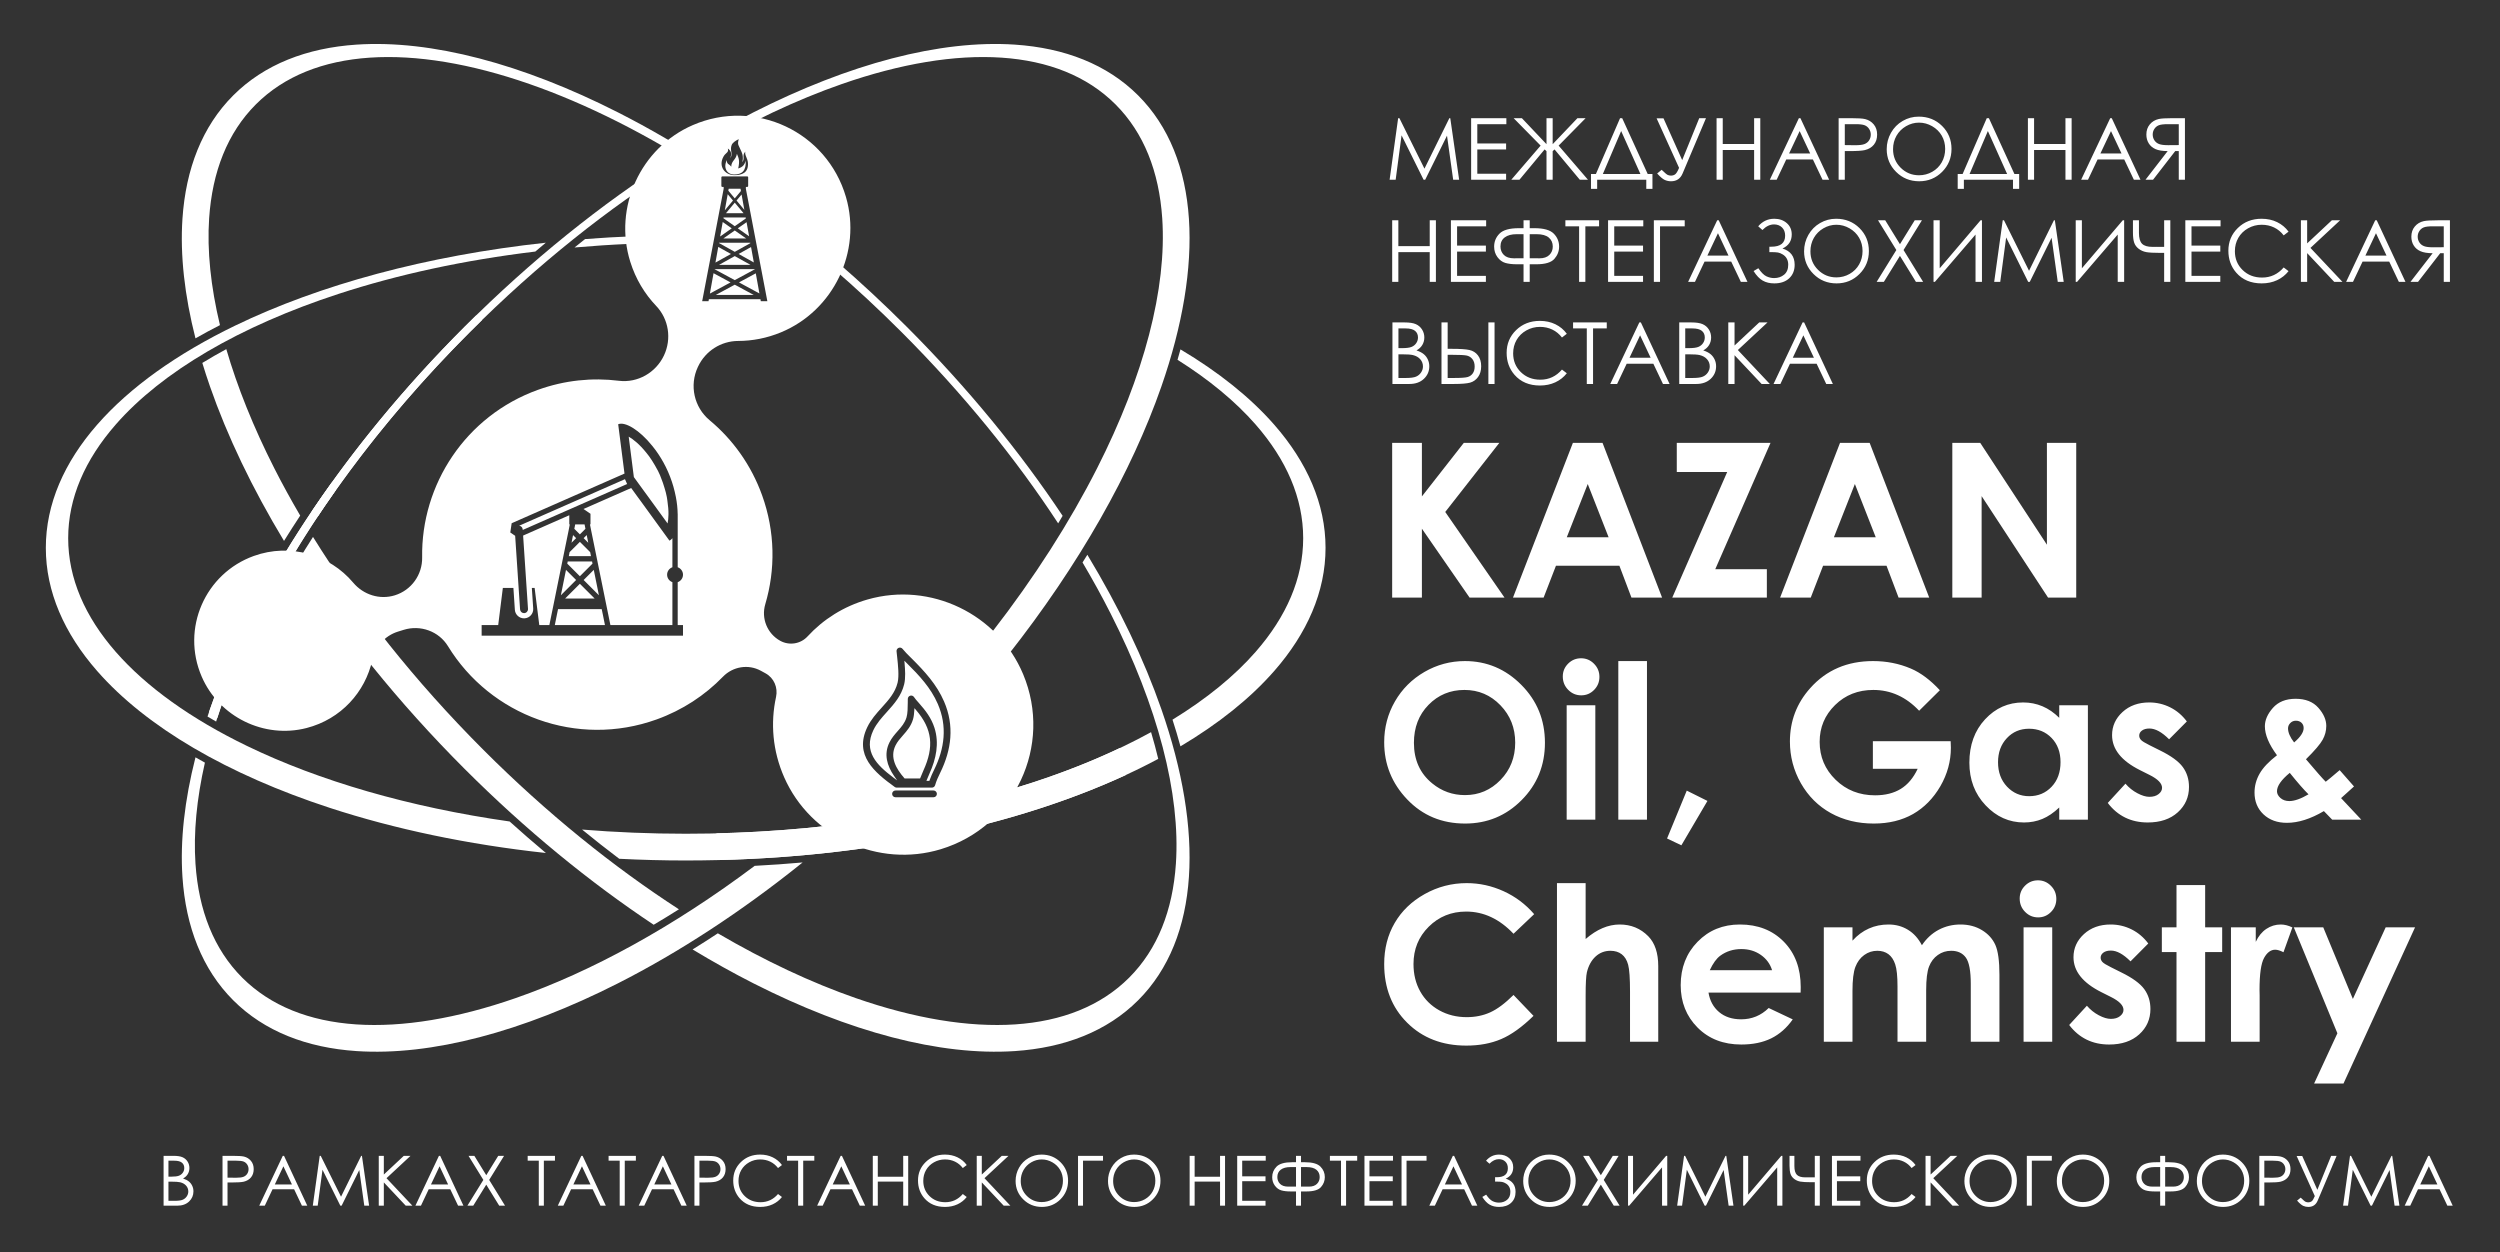
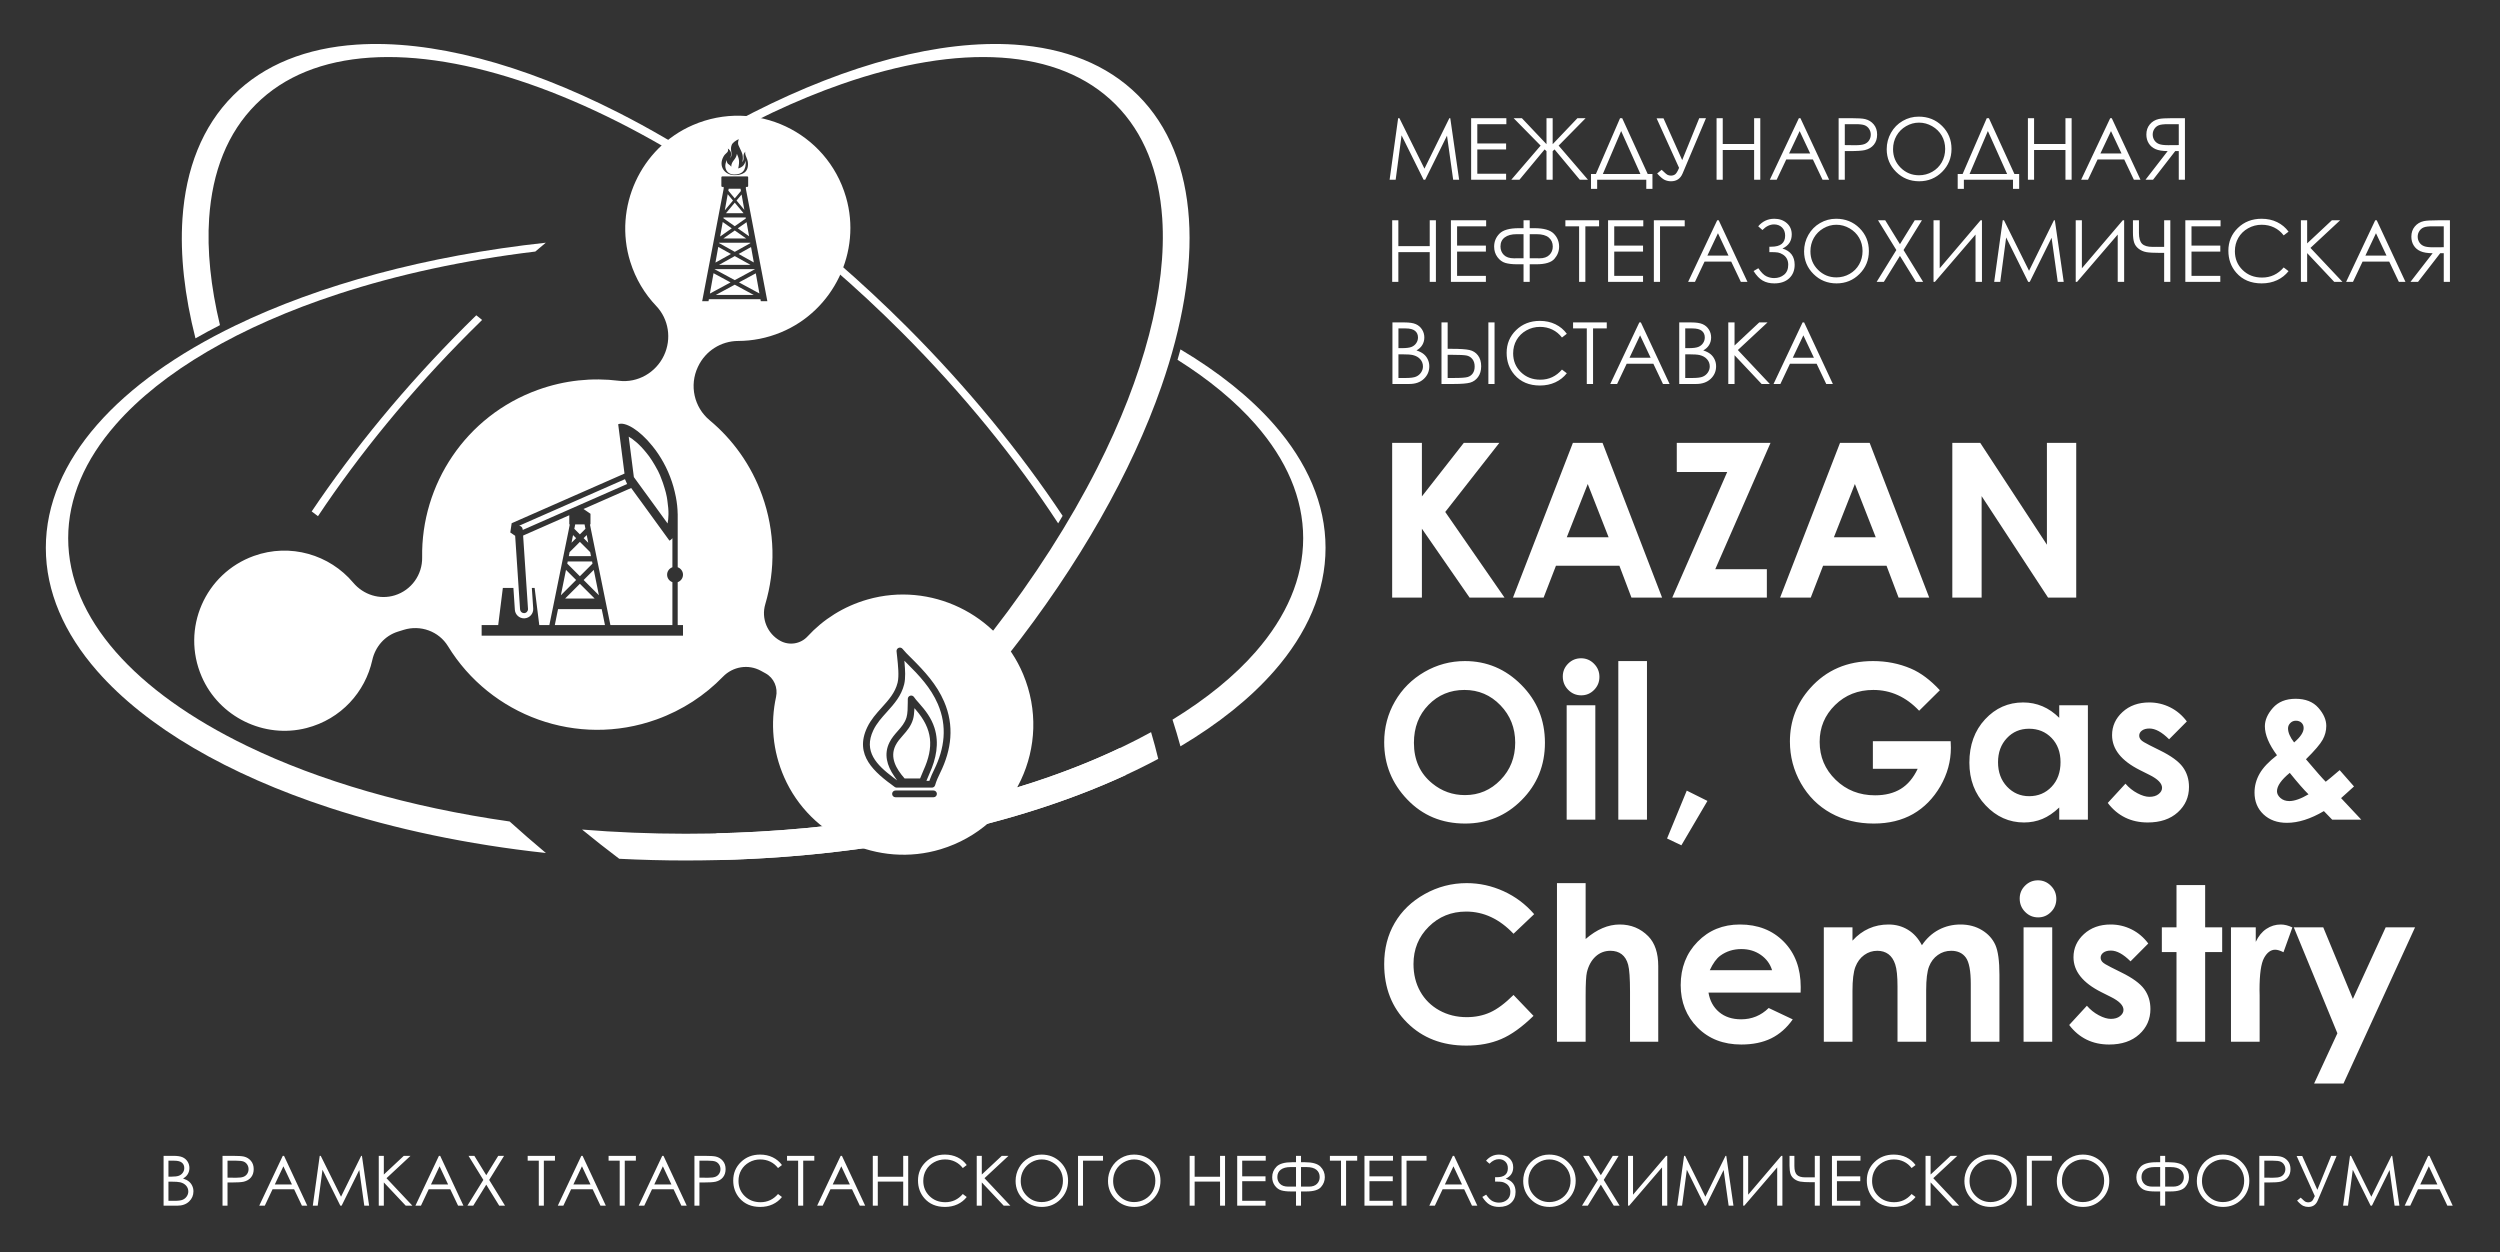
<svg xmlns="http://www.w3.org/2000/svg" width="605" height="303" viewBox="0 0 605 303" fill="none">
  <rect x="0" y="0" width="605" height="303" fill="#333333" stroke="none" />
  <path d="M280.296 183.649C278.563 184.575 276.786 185.48 274.962 186.363C246.903 199.927 208.411 208.232 165.936 208.237C160.503 208.237 155.142 208.09 149.854 207.825C146.839 205.551 143.84 203.195 140.86 200.754C149.014 201.416 157.389 201.767 165.936 201.766C197.097 201.767 226.026 197.178 249.935 189.364C260.552 185.897 270.166 181.79 278.558 177.181C279.208 179.368 279.789 181.526 280.296 183.649ZM59.803 180.532C46.297 174.001 35.444 166.253 28.001 157.739C20.556 149.219 16.504 139.957 16.5 130.243C16.504 120.529 20.556 111.267 28.001 102.747C39.159 89.974 58.02 78.932 81.936 71.121C96.211 66.456 112.285 62.952 129.545 60.876C130.388 60.156 131.236 59.443 132.084 58.735C103.171 61.873 77.287 68.946 56.91 78.797C42.883 85.583 31.457 93.693 23.502 102.787C15.55 111.875 11.087 121.973 11.091 132.58C11.087 143.187 15.55 153.285 23.502 162.373C35.44 176.013 55.162 187.444 79.809 195.503C95.471 200.62 113.139 204.367 132.107 206.425C129.154 203.957 126.23 201.41 123.333 198.8C98.952 195.321 77.185 188.944 59.803 180.532ZM308.369 102.787C302.548 96.136 294.864 90.016 285.673 84.55C285.446 85.385 285.206 86.224 284.958 87.068C292.592 91.877 298.974 97.145 303.871 102.747C311.316 111.267 315.367 120.529 315.371 130.243C315.367 139.957 311.316 149.219 303.871 157.739C298.722 163.633 291.915 169.152 283.746 174.161C284.454 176.343 285.092 178.493 285.671 180.616C294.866 175.149 302.55 169.026 308.369 162.373C316.322 153.285 320.785 143.187 320.781 132.58C320.785 121.973 316.322 111.875 308.369 102.787Z" fill="white" />
-   <path d="M165.936 56.923C157.653 56.924 149.525 57.245 141.593 57.854C140.738 58.528 139.885 59.204 139.035 59.891C147.763 59.128 156.749 58.719 165.936 58.72V56.923Z" fill="white" />
-   <path d="M287.719 212.228C286.916 224.278 282.932 234.574 275.428 242.072C267.931 249.575 257.634 253.559 245.585 254.362C227.499 255.565 205.471 249.703 182.344 237.973C177.473 235.502 172.552 232.754 167.609 229.768C169.647 228.505 171.682 227.204 173.715 225.863C185.156 232.555 196.4 237.822 207.076 241.534C221.244 246.465 234.398 248.662 245.681 247.904C256.97 247.144 266.384 243.46 273.256 236.593C280.122 229.722 283.806 220.308 284.567 209.019C285.708 192.097 280.179 170.953 268.791 148.518C266.712 144.421 264.434 140.281 261.973 136.116C262.365 135.495 262.755 134.875 263.14 134.254C270.85 147.022 276.879 159.637 281.059 171.643C286.18 186.359 288.525 200.173 287.719 212.228ZM66.387 113.335C61.334 103.379 57.44 93.68 54.765 84.489C52.759 85.575 50.82 86.687 48.961 87.828C49.532 89.708 50.148 91.605 50.813 93.516C54.993 105.522 61.022 118.136 68.731 130.902C69.997 128.859 71.305 126.816 72.649 124.777C70.404 120.937 68.306 117.117 66.387 113.335ZM75.747 129.935C74.44 131.981 73.174 134.031 71.949 136.083C82.693 152.935 96.311 169.946 112.439 186.077C127.216 200.854 142.734 213.509 158.192 223.791C160.226 222.588 162.262 221.341 164.298 220.054C148.388 209.746 132.299 196.789 117.015 181.501C100.354 164.842 86.457 147.231 75.747 129.935Z" fill="white" />
  <path d="M50.611 52.834C51.372 41.545 55.056 32.132 61.922 25.26C68.794 18.394 78.208 14.71 89.497 13.95C100.781 13.192 113.934 15.388 128.102 20.32C141.967 25.141 156.793 32.582 171.76 42.367L173 40.9C165.122 35.695 157.263 31.111 149.529 27.186C126.402 15.456 104.374 9.594 86.288 10.797C74.238 11.6 63.942 15.585 56.444 23.088C48.941 30.585 44.957 40.881 44.154 52.931C43.564 61.75 44.668 71.514 47.304 81.881C49.215 80.79 51.188 79.722 53.231 78.68C50.996 69.36 50.085 60.644 50.611 52.834Z" fill="white" />
  <path d="M218.163 80.352C233.136 95.323 245.873 111.063 256.075 126.652C256.407 126.103 256.731 125.553 257.055 125.004L257.157 124.832C246.874 109.376 234.208 93.86 219.434 79.082C208.423 68.072 197.001 58.231 185.5 49.676L184.5 51.243C195.893 59.676 207.234 69.42 218.163 80.352Z" fill="white" />
-   <path fill-rule="evenodd" clip-rule="evenodd" d="M90.09 159.758C88.386 167.44 82.569 174.019 74.188 176.182C63.915 178.833 53.029 173.488 48.815 163.751C43.769 152.092 49.654 138.779 61.421 134.542C70.243 131.366 79.764 134.23 85.472 141.001C87.952 143.943 91.891 145.205 95.564 144.062C99.558 142.82 102.229 139.086 102.161 134.905C101.873 117.28 112.677 100.642 130.187 94.338C136.672 92.002 143.352 91.347 149.754 92.146C154.325 92.716 158.724 90.177 160.685 86.008C162.568 82.006 161.847 77.237 158.796 74.036C156.008 71.109 153.825 67.508 152.528 63.358C148.409 50.176 155.004 35.75 167.679 30.267C182.79 23.729 200.123 31.881 204.726 47.688C208.577 60.913 201.72 75.163 188.99 80.428C185.59 81.834 182.085 82.501 178.644 82.511C174.483 82.524 170.706 84.94 168.934 88.706L168.88 88.819C166.79 93.262 167.959 98.555 171.731 101.698C177.321 106.358 181.785 112.519 184.429 119.861C187.606 128.687 187.672 137.873 185.195 146.225C184.175 149.668 185.682 153.355 188.83 155.082C191.017 156.28 193.742 155.843 195.43 154.009C199.2 149.912 204.119 146.748 209.938 145.078C225.161 140.709 241.496 148.561 247.606 163.172C254.823 180.431 245.58 200.068 227.681 205.506C212.572 210.096 196.143 202.566 189.778 188.116C186.953 181.702 186.43 174.935 187.801 168.669C188.297 166.4 187.307 164.068 185.27 162.951L184.137 162.33C181.104 160.667 177.36 161.284 174.951 163.767C170.599 168.254 165.183 171.843 158.905 174.103C139.655 181.034 118.687 173.175 108.413 156.381C106.193 152.752 101.74 151.16 97.679 152.424L96.291 152.856C93.114 153.844 90.809 156.509 90.09 159.758ZM175.077 37.905C173.765 40.273 175.44 42.332 177.611 42.385C179.606 42.434 181.188 41.753 180.997 39.382C180.956 38.868 180.782 38.448 180.622 38.062C180.427 37.592 180.253 37.172 180.364 36.693C179.901 37.189 179.921 37.608 179.942 38.03C179.961 38.415 179.98 38.803 179.635 39.254C179.986 37.802 179.588 36.988 179.113 36.015C178.977 35.737 178.835 35.447 178.703 35.124C178.577 34.82 178.556 34.431 178.774 33.671C177.961 34.049 177.266 34.566 177.063 35.097C176.815 35.749 176.897 36.246 176.973 36.703C177.06 37.23 177.139 37.706 176.694 38.309C177.088 37.385 177.07 36.634 176.145 35.935C176.307 36.581 176.091 36.777 175.765 37.074C175.557 37.263 175.305 37.492 175.077 37.905ZM178.547 55.257L181.285 57.181L180.669 53.766L178.547 55.257ZM177.813 42.686H174.785C174.668 42.686 174.571 42.782 174.571 42.9V45.023C174.571 45.142 174.668 45.237 174.785 45.237H175.123V45.699L173.918 52.005L173.813 52.558V52.559L171.549 64.406L171.548 64.406L171.358 65.405V65.405L169.927 72.893H171.461L171.548 72.411H177.813H184.03L184.117 72.893H185.699L181.814 52.558V52.558L181.708 52.005L180.503 45.698V45.237H180.841C180.959 45.237 181.056 45.141 181.056 45.023V42.9C181.056 42.783 180.959 42.686 180.841 42.686H177.813ZM180.133 50.792L178.243 48.528L179.461 47.068L180.133 50.792ZM177.813 49.044L179.939 51.591H177.813H175.687L177.813 49.043L177.813 49.043V49.044ZM177.813 48.012L179.309 46.22L179.209 45.669H177.813H176.343L176.257 46.148L177.813 48.013L177.813 48.012V48.012ZM182.9 66.144L178.833 68.343L183.11 70.654L183.778 71.016L182.9 66.144ZM177.813 55.773L180.565 57.707H177.813H175.061L177.813 55.773ZM177.383 48.528L176.105 46.996L175.405 50.898L177.383 48.528ZM177.08 55.257L174.898 53.724L174.269 57.233L177.08 55.257ZM176.888 61.46L173.818 59.75L173.137 63.548L176.888 61.46ZM176.794 68.343L172.676 66.117L171.792 71.046L176.794 68.343ZM178.739 61.46L182.426 63.512L181.753 59.782L178.739 61.46ZM182.717 65.128L182.719 65.14L177.813 67.792L172.885 65.128H177.813H182.717ZM181.565 58.737L181.584 58.845L177.814 60.945L173.986 58.814L173.999 58.737H177.813H181.565ZM180.462 52.622L180.504 52.851L177.813 54.742V54.742L175.062 52.809L175.096 52.622H177.813H180.462ZM177.813 68.894L173.211 71.381H177.813H182.415L177.813 68.894H177.813ZM177.814 61.975L174.002 64.097H177.813H181.624L177.814 61.975ZM176.39 39.801C176.089 39.594 175.863 39.44 175.922 38.743C174.99 40.403 175.777 42.216 177.659 42.23C179.628 42.246 180.629 41.211 180.441 38.871C180.211 39.851 179.751 40.441 178.645 40.769C179.057 38.91 178.805 38.327 178.332 37.233L178.33 37.229C178.229 37.927 177.914 38.342 177.611 38.741C177.28 39.178 176.964 39.595 176.96 40.343C176.772 40.062 176.568 39.922 176.39 39.801ZM225.909 191.3C226.361 191.3 226.727 191.668 226.727 192.12C226.727 192.572 226.361 192.936 225.909 192.936H216.713C216.261 192.936 215.893 192.573 215.893 192.12C215.893 191.667 216.26 191.3 216.713 191.3H225.909ZM220.283 159.01C220.396 159.122 220.508 159.232 220.619 159.342C223.771 162.484 226.672 165.621 228.467 169.77C230.99 175.604 230.29 181.406 227.523 187.024C227.049 187.987 226.595 188.975 226.302 190.01C226.203 190.365 225.881 190.606 225.514 190.606H217.007C216.836 190.606 216.667 190.552 216.528 190.452C211.602 186.892 206.65 182.761 209.868 176.008C210.744 174.171 212.052 172.704 213.402 171.209L213.406 171.205C215.039 169.397 216.616 167.65 217.217 165.218C217.616 163.605 217.318 160.879 217.11 158.976C217.089 158.785 217.069 158.603 217.051 158.432L216.965 157.621C216.926 157.259 217.135 156.918 217.47 156.779C217.804 156.641 218.191 156.742 218.418 157.025C218.971 157.713 219.641 158.375 220.283 159.01L220.283 159.01ZM218.92 188.39H222.665L222.717 188.257C222.949 187.658 223.197 187.053 223.463 186.469C226.056 180.766 225.692 176.445 221.628 171.761L221.291 171.373L221.262 171.886C221.222 172.596 221.152 173.399 220.947 174.082C220.462 175.69 219.582 176.749 218.496 177.977C217.825 178.734 217.176 179.472 216.721 180.384C215.259 183.318 216.901 186.091 218.857 188.319L218.92 188.39ZM224.96 188.829C225.261 187.96 225.646 187.127 226.052 186.302C228.609 181.109 229.286 175.745 226.946 170.35C225.249 166.438 222.446 163.457 219.463 160.504L218.853 159.9L218.903 160.466C219.039 162.029 219.184 164.084 218.807 165.611C218.125 168.362 216.462 170.264 214.617 172.306L214.591 172.335L214.591 172.335C213.367 173.69 212.139 175.05 211.346 176.714C208.898 181.852 212.161 185.114 216.079 188.083L217.114 188.867L216.377 187.798C214.647 185.291 213.839 182.491 215.255 179.653C215.782 178.596 216.495 177.768 217.271 176.892C218.172 175.873 218.974 174.944 219.378 173.608C219.661 172.668 219.672 171.157 219.679 170.044C219.68 169.908 219.681 169.778 219.683 169.655L219.688 169.129C219.692 168.769 219.932 168.455 220.278 168.356C220.625 168.257 220.995 168.39 221.192 168.693C221.463 169.106 221.828 169.515 222.168 169.897L222.168 169.897L222.17 169.899C222.23 169.966 222.288 170.032 222.346 170.096C224 171.966 225.367 173.72 226.143 176.145C227.334 179.869 226.536 183.669 224.954 187.148C224.725 187.652 224.509 188.17 224.308 188.685L224.197 188.97H224.912L224.96 188.829ZM162.721 137.274C161.976 137.539 161.439 138.243 161.439 139.079C161.439 139.915 161.976 140.619 162.721 140.884V151.263H147.717L146.989 147.683L146.681 146.183L144.78 136.823L144.473 135.309L144.461 135.258L144 132.988L143.064 128.396L142.77 126.898H142.897V124.333L141.209 123.175L152.747 118.099L154.21 120.117L155.082 121.301L161.75 130.485L162.003 130.836C162.266 130.724 162.504 130.518 162.721 130.244V137.274ZM134.266 151.263L134.766 148.775L135.047 147.413H145.614L145.898 148.775L146.398 151.263H134.266ZM136.972 137.911L139.422 140.361L135.728 144.056L136.972 137.911ZM143.91 144.851H136.755L140.332 141.274L143.91 144.851ZM141.242 140.361L143.692 137.911L144.936 144.053L141.242 140.361ZM137.28 136.4L137.383 135.872H143.281L143.383 136.4L140.332 139.452L137.28 136.4ZM137.844 133.615L140.332 131.13L142.82 133.615L143.014 134.59H137.653L137.844 133.615ZM139.422 130.231L138.307 131.344L138.677 129.487L139.422 130.231ZM141.987 129.487L142.359 131.347L141.242 130.231L141.987 129.487ZM140.332 129.32L138.987 127.973L139.202 126.898H141.462L141.679 127.973L140.332 129.32ZM126.504 128.245L126.494 128.116C126.463 127.643 126.088 127.274 125.636 127.225L151.242 115.959L151.322 116.133V116.136L151.761 117.134L126.504 128.245ZM156.42 109.571C156.673 109.872 156.895 110.161 157.1 110.445C157.575 111.097 158.003 111.787 158.414 112.487L158.53 112.68L158.538 112.692L158.53 112.683L158.538 112.702L158.599 112.808C158.827 113.202 159.055 113.596 159.257 114.003C159.409 114.318 159.572 114.662 159.729 115.018L159.796 115.193L159.965 115.634C160.298 116.446 160.58 117.267 160.82 118.101L160.895 118.359L160.915 118.427L160.915 118.427C160.995 118.689 161.074 118.95 161.136 119.214C161.246 119.62 161.317 119.959 161.375 120.295C161.417 120.506 161.445 120.714 161.473 120.923C161.478 120.964 161.484 121.006 161.489 121.048C161.493 121.07 161.496 121.092 161.499 121.114L161.53 121.358V121.363C161.687 122.438 161.788 123.498 161.771 124.477C161.757 125.389 161.671 126.113 161.556 126.678L156.658 119.933L155.832 118.808L153.394 115.453L152.145 105.669C153.219 106.285 154.753 107.489 156.42 109.571ZM164.004 140.884C164.751 140.619 165.286 139.915 165.286 139.079C165.286 138.243 164.751 137.539 164.004 137.274V124.333H163.994C163.973 123.07 163.839 121.688 163.553 120.234C163.481 119.815 163.393 119.393 163.275 118.968C162.91 117.406 162.377 115.789 161.666 114.168C161.489 113.772 161.308 113.389 161.126 113.008C160.389 111.525 159.553 110.168 158.664 108.948C158.418 108.608 158.153 108.263 157.886 107.945C154.743 104.022 151.226 101.954 149.595 102.672L149.654 103.095L150.934 113.098L151.123 114.569L151.128 114.607L123.822 126.621L123.49 128.861L124.669 129.663L125.856 147.48C125.892 147.989 126.312 148.378 126.814 148.378L126.881 148.376C127.41 148.34 127.812 147.881 127.776 147.351L126.594 129.606L137.767 124.69V126.898H137.892L137.6 128.396L136.664 132.988L136.201 135.258L136.189 135.309L135.881 136.823L133.985 146.183L133.677 147.683L132.944 151.263H130.503L129.381 142.284H128.705L129.037 147.268C129.118 148.492 128.189 149.553 126.967 149.636L126.814 149.641C125.646 149.641 124.672 148.729 124.595 147.561L124.244 142.284H121.687L120.565 151.263H116.557V153.827H165.286V151.263H164.004V140.884Z" fill="white" />
+   <path fill-rule="evenodd" clip-rule="evenodd" d="M90.09 159.758C88.386 167.44 82.569 174.019 74.188 176.182C63.915 178.833 53.029 173.488 48.815 163.751C43.769 152.092 49.654 138.779 61.421 134.542C70.243 131.366 79.764 134.23 85.472 141.001C87.952 143.943 91.891 145.205 95.564 144.062C99.558 142.82 102.229 139.086 102.161 134.905C101.873 117.28 112.677 100.642 130.187 94.338C136.672 92.002 143.352 91.347 149.754 92.146C154.325 92.716 158.724 90.177 160.685 86.008C162.568 82.006 161.847 77.237 158.796 74.036C156.008 71.109 153.825 67.508 152.528 63.358C148.409 50.176 155.004 35.75 167.679 30.267C182.79 23.729 200.123 31.881 204.726 47.688C208.577 60.913 201.72 75.163 188.99 80.428C185.59 81.834 182.085 82.501 178.644 82.511C174.483 82.524 170.706 84.94 168.934 88.706L168.88 88.819C166.79 93.262 167.959 98.555 171.731 101.698C177.321 106.358 181.785 112.519 184.429 119.861C187.606 128.687 187.672 137.873 185.195 146.225C184.175 149.668 185.682 153.355 188.83 155.082C191.017 156.28 193.742 155.843 195.43 154.009C199.2 149.912 204.119 146.748 209.938 145.078C225.161 140.709 241.496 148.561 247.606 163.172C254.823 180.431 245.58 200.068 227.681 205.506C212.572 210.096 196.143 202.566 189.778 188.116C186.953 181.702 186.43 174.935 187.801 168.669C188.297 166.4 187.307 164.068 185.27 162.951L184.137 162.33C181.104 160.667 177.36 161.284 174.951 163.767C170.599 168.254 165.183 171.843 158.905 174.103C139.655 181.034 118.687 173.175 108.413 156.381C106.193 152.752 101.74 151.16 97.679 152.424L96.291 152.856C93.114 153.844 90.809 156.509 90.09 159.758ZM175.077 37.905C173.765 40.273 175.44 42.332 177.611 42.385C179.606 42.434 181.188 41.753 180.997 39.382C180.956 38.868 180.782 38.448 180.622 38.062C180.427 37.592 180.253 37.172 180.364 36.693C179.901 37.189 179.921 37.608 179.942 38.03C179.961 38.415 179.98 38.803 179.635 39.254C179.986 37.802 179.588 36.988 179.113 36.015C178.977 35.737 178.835 35.447 178.703 35.124C178.577 34.82 178.556 34.431 178.774 33.671C177.961 34.049 177.266 34.566 177.063 35.097C176.815 35.749 176.897 36.246 176.973 36.703C177.06 37.23 177.139 37.706 176.694 38.309C177.088 37.385 177.07 36.634 176.145 35.935C176.307 36.581 176.091 36.777 175.765 37.074C175.557 37.263 175.305 37.492 175.077 37.905ZM178.547 55.257L181.285 57.181L180.669 53.766L178.547 55.257ZM177.813 42.686H174.785C174.668 42.686 174.571 42.782 174.571 42.9V45.023C174.571 45.142 174.668 45.237 174.785 45.237H175.123V45.699L173.918 52.005L173.813 52.558V52.559L171.549 64.406L171.548 64.406L171.358 65.405V65.405L169.927 72.893H171.461L171.548 72.411H184.03L184.117 72.893H185.699L181.814 52.558V52.558L181.708 52.005L180.503 45.698V45.237H180.841C180.959 45.237 181.056 45.141 181.056 45.023V42.9C181.056 42.783 180.959 42.686 180.841 42.686H177.813ZM180.133 50.792L178.243 48.528L179.461 47.068L180.133 50.792ZM177.813 49.044L179.939 51.591H177.813H175.687L177.813 49.043L177.813 49.043V49.044ZM177.813 48.012L179.309 46.22L179.209 45.669H177.813H176.343L176.257 46.148L177.813 48.013L177.813 48.012V48.012ZM182.9 66.144L178.833 68.343L183.11 70.654L183.778 71.016L182.9 66.144ZM177.813 55.773L180.565 57.707H177.813H175.061L177.813 55.773ZM177.383 48.528L176.105 46.996L175.405 50.898L177.383 48.528ZM177.08 55.257L174.898 53.724L174.269 57.233L177.08 55.257ZM176.888 61.46L173.818 59.75L173.137 63.548L176.888 61.46ZM176.794 68.343L172.676 66.117L171.792 71.046L176.794 68.343ZM178.739 61.46L182.426 63.512L181.753 59.782L178.739 61.46ZM182.717 65.128L182.719 65.14L177.813 67.792L172.885 65.128H177.813H182.717ZM181.565 58.737L181.584 58.845L177.814 60.945L173.986 58.814L173.999 58.737H177.813H181.565ZM180.462 52.622L180.504 52.851L177.813 54.742V54.742L175.062 52.809L175.096 52.622H177.813H180.462ZM177.813 68.894L173.211 71.381H177.813H182.415L177.813 68.894H177.813ZM177.814 61.975L174.002 64.097H177.813H181.624L177.814 61.975ZM176.39 39.801C176.089 39.594 175.863 39.44 175.922 38.743C174.99 40.403 175.777 42.216 177.659 42.23C179.628 42.246 180.629 41.211 180.441 38.871C180.211 39.851 179.751 40.441 178.645 40.769C179.057 38.91 178.805 38.327 178.332 37.233L178.33 37.229C178.229 37.927 177.914 38.342 177.611 38.741C177.28 39.178 176.964 39.595 176.96 40.343C176.772 40.062 176.568 39.922 176.39 39.801ZM225.909 191.3C226.361 191.3 226.727 191.668 226.727 192.12C226.727 192.572 226.361 192.936 225.909 192.936H216.713C216.261 192.936 215.893 192.573 215.893 192.12C215.893 191.667 216.26 191.3 216.713 191.3H225.909ZM220.283 159.01C220.396 159.122 220.508 159.232 220.619 159.342C223.771 162.484 226.672 165.621 228.467 169.77C230.99 175.604 230.29 181.406 227.523 187.024C227.049 187.987 226.595 188.975 226.302 190.01C226.203 190.365 225.881 190.606 225.514 190.606H217.007C216.836 190.606 216.667 190.552 216.528 190.452C211.602 186.892 206.65 182.761 209.868 176.008C210.744 174.171 212.052 172.704 213.402 171.209L213.406 171.205C215.039 169.397 216.616 167.65 217.217 165.218C217.616 163.605 217.318 160.879 217.11 158.976C217.089 158.785 217.069 158.603 217.051 158.432L216.965 157.621C216.926 157.259 217.135 156.918 217.47 156.779C217.804 156.641 218.191 156.742 218.418 157.025C218.971 157.713 219.641 158.375 220.283 159.01L220.283 159.01ZM218.92 188.39H222.665L222.717 188.257C222.949 187.658 223.197 187.053 223.463 186.469C226.056 180.766 225.692 176.445 221.628 171.761L221.291 171.373L221.262 171.886C221.222 172.596 221.152 173.399 220.947 174.082C220.462 175.69 219.582 176.749 218.496 177.977C217.825 178.734 217.176 179.472 216.721 180.384C215.259 183.318 216.901 186.091 218.857 188.319L218.92 188.39ZM224.96 188.829C225.261 187.96 225.646 187.127 226.052 186.302C228.609 181.109 229.286 175.745 226.946 170.35C225.249 166.438 222.446 163.457 219.463 160.504L218.853 159.9L218.903 160.466C219.039 162.029 219.184 164.084 218.807 165.611C218.125 168.362 216.462 170.264 214.617 172.306L214.591 172.335L214.591 172.335C213.367 173.69 212.139 175.05 211.346 176.714C208.898 181.852 212.161 185.114 216.079 188.083L217.114 188.867L216.377 187.798C214.647 185.291 213.839 182.491 215.255 179.653C215.782 178.596 216.495 177.768 217.271 176.892C218.172 175.873 218.974 174.944 219.378 173.608C219.661 172.668 219.672 171.157 219.679 170.044C219.68 169.908 219.681 169.778 219.683 169.655L219.688 169.129C219.692 168.769 219.932 168.455 220.278 168.356C220.625 168.257 220.995 168.39 221.192 168.693C221.463 169.106 221.828 169.515 222.168 169.897L222.168 169.897L222.17 169.899C222.23 169.966 222.288 170.032 222.346 170.096C224 171.966 225.367 173.72 226.143 176.145C227.334 179.869 226.536 183.669 224.954 187.148C224.725 187.652 224.509 188.17 224.308 188.685L224.197 188.97H224.912L224.96 188.829ZM162.721 137.274C161.976 137.539 161.439 138.243 161.439 139.079C161.439 139.915 161.976 140.619 162.721 140.884V151.263H147.717L146.989 147.683L146.681 146.183L144.78 136.823L144.473 135.309L144.461 135.258L144 132.988L143.064 128.396L142.77 126.898H142.897V124.333L141.209 123.175L152.747 118.099L154.21 120.117L155.082 121.301L161.75 130.485L162.003 130.836C162.266 130.724 162.504 130.518 162.721 130.244V137.274ZM134.266 151.263L134.766 148.775L135.047 147.413H145.614L145.898 148.775L146.398 151.263H134.266ZM136.972 137.911L139.422 140.361L135.728 144.056L136.972 137.911ZM143.91 144.851H136.755L140.332 141.274L143.91 144.851ZM141.242 140.361L143.692 137.911L144.936 144.053L141.242 140.361ZM137.28 136.4L137.383 135.872H143.281L143.383 136.4L140.332 139.452L137.28 136.4ZM137.844 133.615L140.332 131.13L142.82 133.615L143.014 134.59H137.653L137.844 133.615ZM139.422 130.231L138.307 131.344L138.677 129.487L139.422 130.231ZM141.987 129.487L142.359 131.347L141.242 130.231L141.987 129.487ZM140.332 129.32L138.987 127.973L139.202 126.898H141.462L141.679 127.973L140.332 129.32ZM126.504 128.245L126.494 128.116C126.463 127.643 126.088 127.274 125.636 127.225L151.242 115.959L151.322 116.133V116.136L151.761 117.134L126.504 128.245ZM156.42 109.571C156.673 109.872 156.895 110.161 157.1 110.445C157.575 111.097 158.003 111.787 158.414 112.487L158.53 112.68L158.538 112.692L158.53 112.683L158.538 112.702L158.599 112.808C158.827 113.202 159.055 113.596 159.257 114.003C159.409 114.318 159.572 114.662 159.729 115.018L159.796 115.193L159.965 115.634C160.298 116.446 160.58 117.267 160.82 118.101L160.895 118.359L160.915 118.427L160.915 118.427C160.995 118.689 161.074 118.95 161.136 119.214C161.246 119.62 161.317 119.959 161.375 120.295C161.417 120.506 161.445 120.714 161.473 120.923C161.478 120.964 161.484 121.006 161.489 121.048C161.493 121.07 161.496 121.092 161.499 121.114L161.53 121.358V121.363C161.687 122.438 161.788 123.498 161.771 124.477C161.757 125.389 161.671 126.113 161.556 126.678L156.658 119.933L155.832 118.808L153.394 115.453L152.145 105.669C153.219 106.285 154.753 107.489 156.42 109.571ZM164.004 140.884C164.751 140.619 165.286 139.915 165.286 139.079C165.286 138.243 164.751 137.539 164.004 137.274V124.333H163.994C163.973 123.07 163.839 121.688 163.553 120.234C163.481 119.815 163.393 119.393 163.275 118.968C162.91 117.406 162.377 115.789 161.666 114.168C161.489 113.772 161.308 113.389 161.126 113.008C160.389 111.525 159.553 110.168 158.664 108.948C158.418 108.608 158.153 108.263 157.886 107.945C154.743 104.022 151.226 101.954 149.595 102.672L149.654 103.095L150.934 113.098L151.123 114.569L151.128 114.607L123.822 126.621L123.49 128.861L124.669 129.663L125.856 147.48C125.892 147.989 126.312 148.378 126.814 148.378L126.881 148.376C127.41 148.34 127.812 147.881 127.776 147.351L126.594 129.606L137.767 124.69V126.898H137.892L137.6 128.396L136.664 132.988L136.201 135.258L136.189 135.309L135.881 136.823L133.985 146.183L133.677 147.683L132.944 151.263H130.503L129.381 142.284H128.705L129.037 147.268C129.118 148.492 128.189 149.553 126.967 149.636L126.814 149.641C125.646 149.641 124.672 148.729 124.595 147.561L124.244 142.284H121.687L120.565 151.263H116.557V153.827H165.286V151.263H164.004V140.884Z" fill="white" />
  <path d="M115.258 76.299C114.316 77.219 113.375 78.145 112.438 79.082C98.002 93.522 85.58 108.666 75.426 123.771C75.947 124.134 76.451 124.522 76.95 124.919C86.955 109.898 99.291 94.769 113.709 80.353C114.694 79.368 115.682 78.393 116.673 77.427C116.197 77.057 115.725 76.681 115.258 76.299Z" fill="white" />
-   <path d="M80.281 116.778C66.886 135.42 56.896 154.175 50.813 171.642C50.737 171.862 50.667 172.079 50.592 172.298C50.833 172.436 51.046 172.614 51.215 172.831C51.686 173.119 52.138 173.422 52.58 173.767C55.182 165.653 58.681 157.187 63.082 148.518C68.054 138.717 74.141 128.673 81.255 118.633C80.935 118.012 80.607 117.396 80.281 116.778Z" fill="white" />
-   <path d="M52.3 174.617C54.928 166.246 58.528 157.49 63.081 148.519C74.462 126.086 91.673 102.387 113.709 80.353C130.054 64.003 147.32 50.317 164.302 39.691C163.69 39.317 163.077 38.95 162.465 38.585C145.602 49.332 128.578 62.943 112.438 79.082C82.407 109.121 61.062 142.211 50.812 171.643C50.608 172.232 50.414 172.817 50.219 173.403C50.903 173.811 51.596 174.216 52.3 174.617Z" fill="white" />
-   <path d="M124.796 241.534C110.628 246.466 97.475 248.662 86.191 247.905C74.902 247.144 65.489 243.46 58.617 236.594C51.75 229.723 48.066 220.308 47.306 209.019C46.805 201.596 47.589 193.359 49.588 184.558C48.814 184.135 48.059 183.705 47.306 183.274C44.669 193.643 43.564 203.408 44.154 212.229C44.957 224.278 48.941 234.574 56.444 242.072C63.942 249.575 74.238 253.56 86.288 254.363C104.374 255.566 126.402 249.704 149.529 237.974C164.222 230.518 179.366 220.673 194.234 208.715C190.401 209.057 186.533 209.331 182.632 209.533C162.933 224.312 143.034 235.193 124.796 241.534Z" fill="white" />
  <path d="M271.07 180.995C264.586 184.077 257.522 186.886 249.935 189.364C227.937 196.554 201.684 201.002 173.357 201.668C173.603 203.832 173.945 205.982 174.354 208.124C212.254 207.134 246.549 199.525 272.467 187.542C272.123 185.322 271.699 183.125 271.07 180.995Z" fill="white" />
  <path d="M336.286 43.493L338.35 28.598H338.657L344.719 40.817L350.742 28.598H350.966L353.11 43.493H351.668L350.174 32.83L344.898 43.493H344.508L339.18 32.747L337.751 43.493H336.286ZM356.014 28.598H364.54V30.05H357.508V34.718H364.478V36.17H357.508V42.041H364.478V43.493H356.014V28.598ZM375.746 36.578V43.493H374.253V36.578L373.796 36.163L367.711 43.493H365.736L372.831 35.237L366.297 28.598H368.295L374.253 34.894V28.598H375.746V34.894L381.741 28.598H383.723L377.188 35.237L384.283 43.493H382.309L376.202 36.163L375.746 36.578ZM386.513 45.713H385.019V42.103H386.212L392.055 28.598H392.57L398.742 42.103H399.893V45.713H398.4V43.493H386.513V45.713ZM387.892 42.103H396.978L392.321 31.71L387.892 42.103ZM400.899 28.64H402.569L407.092 38.756L411.216 28.598H412.848L407.188 41.982C406.663 43.237 405.73 43.867 404.384 43.867C403.845 43.867 403.337 43.756 402.856 43.538C402.376 43.317 401.771 42.798 401.034 41.982L402.12 41.09C402.867 41.827 403.364 42.245 403.613 42.345C403.866 42.446 404.118 42.497 404.374 42.497C404.765 42.497 405.104 42.394 405.391 42.186C405.677 41.975 405.992 41.457 406.335 40.623L400.899 28.64ZM415.41 28.598H416.904V34.843H424.497V28.598H425.99V43.493H424.497V36.295H416.904V43.493H415.41V28.598ZM435.703 28.598L442.653 43.493H441.052L438.725 38.597H432.269L429.956 43.493H428.297L435.329 28.598H435.703ZM435.516 31.724L432.954 37.145H438.068L435.516 31.724ZM444.948 28.598H447.918C449.619 28.598 450.771 28.671 451.365 28.82C452.216 29.03 452.911 29.459 453.45 30.113C453.993 30.763 454.263 31.582 454.263 32.567C454.263 33.56 454 34.376 453.471 35.022C452.946 35.665 452.22 36.097 451.296 36.322C450.619 36.485 449.357 36.564 447.507 36.564H446.442V43.493H444.948V28.598ZM446.442 30.05V35.112L448.966 35.143C449.986 35.143 450.733 35.05 451.206 34.863C451.68 34.677 452.053 34.379 452.323 33.964C452.593 33.549 452.728 33.082 452.728 32.571C452.728 32.073 452.593 31.613 452.323 31.198C452.053 30.783 451.694 30.489 451.251 30.313C450.809 30.137 450.086 30.05 449.077 30.05H446.442ZM464.328 28.225C466.582 28.225 468.47 28.979 469.988 30.483C471.505 31.986 472.266 33.84 472.266 36.039C472.266 38.22 471.509 40.07 469.995 41.588C468.477 43.106 466.631 43.867 464.449 43.867C462.243 43.867 460.379 43.109 458.861 41.599C457.344 40.087 456.583 38.258 456.583 36.111C456.583 34.68 456.929 33.356 457.62 32.132C458.312 30.911 459.256 29.953 460.452 29.262C461.645 28.57 462.938 28.225 464.328 28.225ZM464.394 29.677C463.294 29.677 462.25 29.964 461.261 30.538C460.276 31.112 459.505 31.883 458.948 32.855C458.395 33.829 458.118 34.912 458.118 36.108C458.118 37.874 458.73 39.368 459.957 40.586C461.185 41.806 462.665 42.414 464.394 42.414C465.552 42.414 466.62 42.134 467.602 41.574C468.588 41.014 469.355 40.246 469.905 39.275C470.455 38.303 470.731 37.225 470.731 36.035C470.731 34.853 470.455 33.784 469.905 32.83C469.355 31.876 468.577 31.112 467.578 30.538C466.579 29.964 465.517 29.677 464.394 29.677ZM475.257 45.713H473.763V42.103H474.956L480.8 28.598H481.315L487.486 42.103H488.638V45.713H487.144V43.493H475.257V45.713ZM476.637 42.103H485.723L481.066 31.71L476.637 42.103ZM490.753 28.598H492.247V34.843H499.84V28.598H501.333V43.493H499.84V36.295H492.247V43.493H490.753V28.598ZM511.046 28.598L517.996 43.493H516.395L514.068 38.597H507.612L505.299 43.493H503.64L510.672 28.598H511.046ZM510.859 31.724L508.297 37.145H513.411L510.859 31.724ZM528.755 28.598H525.782C524.126 28.598 523.002 28.667 522.414 28.802C521.526 29.003 520.806 29.435 520.253 30.102C519.697 30.766 519.42 31.585 519.42 32.557C519.42 33.366 519.61 34.078 519.994 34.69C520.374 35.306 520.921 35.769 521.633 36.084C522.342 36.398 523.324 36.557 524.575 36.564L519.213 43.493H521.041L526.404 36.564H527.262V43.493H528.755V28.598ZM527.262 30.05V35.112L524.689 35.133C523.69 35.133 522.953 35.039 522.477 34.849C521.999 34.659 521.626 34.358 521.356 33.943C521.09 33.528 520.955 33.065 520.955 32.55C520.955 32.052 521.09 31.596 521.363 31.188C521.633 30.78 521.989 30.489 522.432 30.313C522.871 30.137 523.604 30.05 524.627 30.05H527.262ZM336.908 53.312H338.401V59.557H345.994V53.312H347.488V68.207H345.994V61.009H338.401V68.207H336.908V53.312ZM351.122 53.312H359.648V54.765H352.615V59.432H359.586V60.885H352.615V66.755H359.586V68.207H351.122V53.312ZM368.696 53.312H370.19V55.221H371.334C373.575 55.221 375.131 55.657 375.999 56.531C376.87 57.406 377.306 58.457 377.306 59.678C377.306 60.795 376.922 61.783 376.158 62.651C375.39 63.519 373.938 63.955 371.798 63.955H370.19V68.207H368.696V63.955H367.096C365.965 63.955 365.024 63.844 364.284 63.626C363.541 63.405 362.905 62.935 362.376 62.216C361.847 61.496 361.581 60.653 361.581 59.678C361.581 58.464 362.013 57.416 362.877 56.538C363.742 55.66 365.301 55.221 367.562 55.221H368.696V53.312ZM370.19 56.673V62.503H371.76L372.559 62.513C373.599 62.513 374.394 62.243 374.944 61.7C375.494 61.161 375.77 60.48 375.77 59.657C375.77 58.751 375.445 58.025 374.799 57.486C374.149 56.943 373.17 56.673 371.86 56.673H370.19ZM368.696 56.673H367.026C365.802 56.673 364.845 56.929 364.153 57.444C363.462 57.959 363.116 58.693 363.116 59.65C363.116 60.47 363.389 61.151 363.936 61.697C364.482 62.24 365.301 62.513 366.387 62.513L367.137 62.503H368.696V56.673ZM378.823 54.765V53.312H386.976V54.765H383.657V68.207H382.143V54.765H378.823ZM389.151 53.312H397.677V54.765H390.645V59.432H397.615V60.885H390.645V66.755H397.615V68.207H389.151V53.312ZM401.726 68.207H400.232V53.312H407.701V54.765H401.726V68.207ZM415.933 53.312L422.883 68.207H421.282L418.955 63.312H412.499L410.186 68.207H408.527L415.559 53.312H415.933ZM415.746 56.438L413.184 61.859H418.298L415.746 56.438ZM425.486 54.761C426.534 53.547 427.827 52.939 429.369 52.939C430.593 52.939 431.606 53.292 432.405 53.997C433.203 54.699 433.601 55.612 433.601 56.732C433.601 58.316 432.854 59.45 431.36 60.138C433.324 60.746 434.306 62.06 434.306 64.086C434.306 65.434 433.867 66.524 432.989 67.347C432.107 68.169 430.904 68.581 429.376 68.581C428.307 68.581 427.377 68.36 426.593 67.917C425.804 67.475 425.061 66.7 424.366 65.594L425.517 64.912C426.209 65.925 426.855 66.576 427.46 66.862C428.062 67.15 428.688 67.295 429.338 67.295C430.285 67.295 431.091 67.022 431.755 66.475C432.418 65.929 432.75 65.127 432.75 64.066C432.75 63.505 432.636 63.018 432.412 62.603C432.183 62.188 431.865 61.853 431.454 61.597C431.039 61.341 430.648 61.178 430.275 61.109C429.905 61.043 429.293 61.009 428.439 61.009H428.186V59.702H428.684C430.897 59.702 432.003 58.807 432.003 57.019C432.003 56.189 431.751 55.532 431.246 55.041C430.741 54.554 430.105 54.308 429.331 54.308C428.328 54.308 427.388 54.761 426.506 55.667L425.486 54.761ZM444.333 52.939C446.587 52.939 448.475 53.693 449.993 55.197C451.511 56.701 452.271 58.554 452.271 60.753C452.271 62.935 451.514 64.784 450 66.302C448.482 67.82 446.636 68.581 444.454 68.581C442.248 68.581 440.384 67.824 438.867 66.313C437.349 64.802 436.588 62.973 436.588 60.826C436.588 59.394 436.934 58.07 437.625 56.846C438.317 55.625 439.261 54.668 440.457 53.976C441.65 53.285 442.943 52.939 444.333 52.939ZM444.399 54.391C443.299 54.391 442.255 54.678 441.266 55.252C440.281 55.826 439.51 56.597 438.953 57.569C438.4 58.544 438.123 59.626 438.123 60.822C438.123 62.589 438.735 64.082 439.963 65.3C441.19 66.52 442.67 67.129 444.399 67.129C445.557 67.129 446.625 66.849 447.607 66.289C448.593 65.728 449.36 64.961 449.91 63.989C450.46 63.018 450.736 61.939 450.736 60.75C450.736 59.567 450.46 58.499 449.91 57.545C449.36 56.59 448.582 55.826 447.583 55.252C446.584 54.678 445.522 54.391 444.399 54.391ZM454.484 53.312H456.227L459.788 59.097L463.363 53.312H465.106L460.656 60.507L465.396 68.207H463.653L459.785 61.922L455.895 68.207H454.153L458.914 60.507L454.484 53.312ZM479.634 68.207H478.078V56.763L468.249 68.207H467.913V53.312H469.407V64.927L479.299 53.312H479.634V68.207ZM482.594 68.207L484.658 53.312H484.966L491.027 65.531L497.05 53.312H497.275L499.418 68.207H497.977L496.483 57.545L491.207 68.207H490.816L485.488 57.462L484.06 68.207H482.594ZM514.044 68.207H512.488V56.763L502.658 68.207H502.323V53.312H503.816V64.927L513.708 53.312H514.044V68.207ZM523.725 59.744V53.312H525.218V68.207H523.725V61.196H522.656C521.173 61.196 520.091 61.133 519.41 61.012C518.725 60.891 518.116 60.625 517.577 60.217C517.038 59.809 516.672 59.308 516.471 58.717C516.274 58.129 516.173 57.313 516.173 56.272V53.312H517.626V56.362C517.626 57.61 517.878 58.485 518.38 58.99C518.881 59.491 519.717 59.744 520.886 59.744L521.937 59.733L522.393 59.744H523.725ZM528.849 53.312H537.375V54.765H530.342V59.432H537.313V60.885H530.342V66.755H537.313V68.207H528.849V53.312ZM553.829 56.061L552.654 56.964C552.007 56.12 551.229 55.48 550.32 55.045C549.414 54.609 548.418 54.391 547.329 54.391C546.143 54.391 545.044 54.678 544.031 55.249C543.018 55.819 542.236 56.587 541.68 57.548C541.123 58.509 540.843 59.595 540.843 60.795C540.843 62.613 541.465 64.131 542.71 65.344C543.955 66.562 545.524 67.17 547.423 67.17C549.507 67.17 551.25 66.354 552.654 64.722L553.829 65.614C553.086 66.558 552.159 67.291 551.049 67.806C549.94 68.322 548.699 68.581 547.329 68.581C544.722 68.581 542.665 67.713 541.161 65.978C539.899 64.515 539.266 62.745 539.266 60.674C539.266 58.495 540.031 56.66 541.559 55.173C543.09 53.682 545.006 52.939 547.308 52.939C548.699 52.939 549.953 53.212 551.074 53.759C552.194 54.308 553.114 55.076 553.829 56.061ZM556.817 53.312H558.331V58.9L564.302 53.312H566.308L559.13 59.992L566.867 68.207H564.879L558.331 61.251V68.207H556.817V53.312ZM575.173 53.312L582.122 68.207H580.521L578.195 63.312H571.739L569.426 68.207H567.767L574.799 53.312H575.173ZM574.986 56.438L572.424 61.859H577.538L574.986 56.438ZM592.882 53.312H589.909C588.252 53.312 587.129 53.382 586.541 53.516C585.652 53.717 584.933 54.149 584.38 54.817C583.824 55.48 583.547 56.3 583.547 57.271C583.547 58.081 583.737 58.793 584.121 59.405C584.501 60.02 585.047 60.483 585.76 60.798C586.468 61.112 587.45 61.272 588.702 61.279L583.339 68.207H585.168L590.531 61.279H591.389V68.207H592.882V53.312ZM591.389 54.765V59.826L588.816 59.847C587.817 59.847 587.08 59.754 586.603 59.564C586.126 59.374 585.753 59.073 585.483 58.658C585.217 58.243 585.082 57.78 585.082 57.265C585.082 56.767 585.217 56.31 585.49 55.902C585.76 55.494 586.116 55.204 586.558 55.028C586.998 54.851 587.73 54.765 588.754 54.765H591.389ZM336.97 78.027H339.906C341.088 78.027 341.997 78.165 342.63 78.445C343.266 78.725 343.768 79.157 344.134 79.738C344.504 80.316 344.687 80.962 344.687 81.668C344.687 82.332 344.525 82.933 344.203 83.476C343.882 84.019 343.408 84.458 342.786 84.797C343.56 85.059 344.155 85.367 344.57 85.723C344.988 86.076 345.31 86.504 345.541 87.01C345.773 87.511 345.891 88.057 345.891 88.645C345.891 89.841 345.455 90.854 344.58 91.681C343.705 92.507 342.533 92.922 341.06 92.922H336.97V78.027ZM338.422 79.479V84.25H339.276C340.313 84.25 341.078 84.154 341.565 83.964C342.053 83.77 342.44 83.465 342.723 83.05C343.011 82.636 343.152 82.172 343.152 81.668C343.152 80.986 342.913 80.451 342.436 80.06C341.956 79.673 341.195 79.479 340.151 79.479H338.422ZM338.422 85.744V91.47H340.272C341.361 91.47 342.16 91.362 342.668 91.151C343.176 90.937 343.584 90.602 343.892 90.149C344.2 89.696 344.355 89.205 344.355 88.679C344.355 88.016 344.138 87.435 343.705 86.94C343.273 86.449 342.678 86.11 341.921 85.927C341.413 85.806 340.528 85.744 339.266 85.744H338.422ZM348.84 78.027H350.333V84.416H351.409C353.359 84.416 354.759 84.51 355.61 84.7C356.46 84.89 357.145 85.322 357.663 86C358.185 86.681 358.445 87.556 358.445 88.627C358.445 89.682 358.193 90.554 357.684 91.245C357.179 91.936 356.533 92.389 355.751 92.604C354.967 92.814 353.653 92.922 351.81 92.922H348.84V78.027ZM350.333 91.47H351.924C353.601 91.47 354.693 91.39 355.202 91.231C355.71 91.072 356.118 90.778 356.419 90.346C356.72 89.917 356.868 89.364 356.868 88.69C356.868 87.946 356.678 87.345 356.301 86.878C355.921 86.415 355.44 86.131 354.856 86.024C354.272 85.92 353.182 85.868 351.589 85.868H350.333V91.47ZM360.187 78.027H361.681V92.922H360.187V78.027ZM379.169 80.775L377.994 81.678C377.347 80.835 376.569 80.195 375.66 79.759C374.754 79.323 373.758 79.106 372.669 79.106C371.483 79.106 370.383 79.393 369.371 79.963C368.358 80.534 367.576 81.301 367.019 82.262C366.463 83.224 366.182 84.309 366.182 85.509C366.182 87.328 366.805 88.846 368.05 90.059C369.295 91.276 370.864 91.885 372.762 91.885C374.847 91.885 376.59 91.069 377.994 89.437L379.169 90.329C378.426 91.272 377.499 92.006 376.389 92.521C375.279 93.036 374.038 93.295 372.669 93.295C370.062 93.295 368.005 92.427 366.501 90.692C365.239 89.229 364.606 87.459 364.606 85.388C364.606 83.21 365.37 81.374 366.898 79.887C368.43 78.397 370.346 77.653 372.648 77.653C374.038 77.653 375.293 77.927 376.413 78.473C377.534 79.023 378.453 79.79 379.169 80.775ZM380.683 79.479V78.027H388.836V79.479H385.517V92.922H384.003V79.479H380.683ZM397.089 78.027L404.039 92.922H402.438L400.111 88.026H393.656L391.343 92.922H389.683L396.716 78.027H397.089ZM396.902 81.152L394.341 86.574H399.454L396.902 81.152ZM406.376 78.027H409.312C410.494 78.027 411.403 78.165 412.036 78.445C412.673 78.725 413.174 79.157 413.54 79.738C413.91 80.316 414.093 80.962 414.093 81.668C414.093 82.332 413.931 82.933 413.61 83.476C413.288 84.019 412.814 84.458 412.192 84.797C412.966 85.059 413.561 85.367 413.976 85.723C414.394 86.076 414.716 86.504 414.947 87.01C415.179 87.511 415.297 88.057 415.297 88.645C415.297 89.841 414.861 90.854 413.986 91.681C413.111 92.507 411.939 92.922 410.466 92.922H406.376V78.027ZM407.828 79.479V84.25H408.683C409.72 84.25 410.484 84.154 410.971 83.964C411.459 83.77 411.846 83.465 412.129 83.05C412.417 82.636 412.558 82.172 412.558 81.668C412.558 80.986 412.32 80.451 411.843 80.06C411.362 79.673 410.601 79.479 409.557 79.479H407.828ZM407.828 85.744V91.47H409.678C410.767 91.47 411.566 91.362 412.074 91.151C412.583 90.937 412.99 90.602 413.298 90.149C413.606 89.696 413.761 89.205 413.761 88.679C413.761 88.016 413.544 87.435 413.111 86.94C412.679 86.449 412.084 86.11 411.327 85.927C410.819 85.806 409.934 85.744 408.672 85.744H407.828ZM418.246 78.027H419.76V83.614L425.732 78.027H427.737L420.559 84.707L428.297 92.922H426.309L419.76 85.965V92.922H418.246V78.027ZM436.602 78.027L443.552 92.922H441.951L439.624 88.026H433.169L430.855 92.922H429.196L436.228 78.027H436.602ZM436.415 81.152L433.853 86.574H438.967L436.415 81.152Z" fill="white" />
  <path d="M336.903 107.181H344.099V120.13L354.233 107.181H362.829L349.748 123.894L364.097 144.623H355.641L344.099 127.944V144.623H336.903V107.181ZM380.637 107.181H387.816L402.226 144.623H394.813L391.892 136.905H376.543L373.554 144.623H366.14L380.637 107.181ZM384.235 117.132L379.16 130.021H389.285L384.235 117.132ZM405.781 107.181H428.465L415.098 137.739H427.579V144.623H404.686L417.984 114.22H405.781V107.181ZM445.283 107.181H452.462L466.872 144.623H459.458L456.538 136.905H441.189L438.2 144.623H430.786L445.283 107.181ZM448.881 117.132L443.805 130.021H453.931L448.881 117.132ZM472.461 107.181H479.222L495.353 131.82V107.181H502.446V144.623H495.631L479.553 120.061V144.623H472.461V107.181ZM354.502 159.979C359.795 159.979 364.35 161.9 368.156 165.733C371.972 169.566 373.875 174.242 373.875 179.752C373.875 185.219 371.998 189.842 368.235 193.623C364.48 197.404 359.917 199.299 354.554 199.299C348.931 199.299 344.264 197.352 340.553 193.467C336.833 189.582 334.973 184.967 334.973 179.621C334.973 176.049 335.842 172.755 337.572 169.748C339.301 166.75 341.683 164.368 344.707 162.613C347.74 160.857 351.009 159.979 354.502 159.979ZM354.398 166.967C350.948 166.967 348.045 168.175 345.698 170.583C343.343 172.99 342.169 176.049 342.169 179.769C342.169 183.906 343.647 187.183 346.611 189.59C348.914 191.476 351.548 192.415 354.528 192.415C357.892 192.415 360.76 191.19 363.124 188.747C365.497 186.305 366.679 183.298 366.679 179.717C366.679 176.154 365.488 173.138 363.098 170.67C360.717 168.201 357.814 166.967 354.398 166.967ZM382.619 159.301C383.835 159.301 384.878 159.744 385.747 160.622C386.625 161.5 387.06 162.561 387.06 163.812C387.06 165.046 386.625 166.098 385.765 166.967C384.904 167.836 383.87 168.271 382.662 168.271C381.428 168.271 380.376 167.827 379.507 166.941C378.629 166.054 378.195 164.977 378.195 163.708C378.195 162.491 378.629 161.457 379.49 160.596C380.35 159.736 381.393 159.301 382.619 159.301ZM379.134 170.67H386.069V198.36H379.134V170.67ZM391.632 159.979H398.567V198.36H391.632V159.979ZM408.197 191.329L413.203 193.823L406.893 204.565L403.426 202.914L408.197 191.329ZM469.445 167.037L464.43 171.999C461.258 168.644 457.555 166.967 453.331 166.967C449.655 166.967 446.569 168.184 444.084 170.626C441.598 173.068 440.355 176.032 440.355 179.526C440.355 183.133 441.641 186.192 444.223 188.704C446.804 191.216 449.985 192.467 453.766 192.467C456.225 192.467 458.303 191.946 459.989 190.912C461.675 189.877 463.039 188.261 464.074 186.053H453.236V179.378H472.061L472.113 180.951C472.113 184.228 471.261 187.33 469.567 190.268C467.863 193.197 465.664 195.439 462.97 196.987C460.267 198.525 457.095 199.299 453.462 199.299C449.577 199.299 446.109 198.456 443.058 196.769C440.007 195.075 437.6 192.676 435.818 189.555C434.045 186.427 433.159 183.063 433.159 179.448C433.159 174.494 434.801 170.183 438.078 166.524C441.963 162.161 447.03 159.979 453.262 159.979C456.521 159.979 459.572 160.579 462.414 161.787C464.804 162.804 467.15 164.56 469.445 167.037ZM498.335 170.67H505.27V198.36H498.335V195.413C496.979 196.7 495.614 197.621 494.25 198.186C492.885 198.751 491.399 199.038 489.808 199.038C486.219 199.038 483.125 197.656 480.509 194.883C477.893 192.119 476.589 188.678 476.589 184.567C476.589 180.299 477.858 176.806 480.387 174.076C482.916 171.356 485.984 169.992 489.6 169.992C491.269 169.992 492.824 170.304 494.284 170.922C495.744 171.538 497.092 172.477 498.335 173.711V170.67ZM491.025 176.354C488.87 176.354 487.079 177.11 485.663 178.631C484.237 180.143 483.524 182.09 483.524 184.463C483.524 186.853 484.246 188.817 485.697 190.364C487.149 191.902 488.931 192.676 491.051 192.676C493.233 192.676 495.049 191.92 496.483 190.399C497.926 188.886 498.647 186.896 498.647 184.436C498.647 182.029 497.926 180.082 496.483 178.587C495.049 177.101 493.224 176.354 491.025 176.354ZM529.215 174.589L524.921 178.909C523.183 177.171 521.601 176.301 520.176 176.301C519.402 176.301 518.794 176.467 518.351 176.797C517.907 177.127 517.69 177.535 517.69 178.022C517.69 178.396 517.829 178.735 518.107 179.048C518.385 179.361 519.081 179.787 520.184 180.334L522.722 181.603C525.399 182.916 527.242 184.263 528.241 185.627C529.241 187.001 529.736 188.6 529.736 190.442C529.736 192.893 528.832 194.944 527.025 196.578C525.217 198.221 522.792 199.038 519.75 199.038C515.717 199.038 512.484 197.465 510.076 194.31L514.361 189.651C515.178 190.599 516.134 191.372 517.238 191.954C518.333 192.537 519.307 192.832 520.158 192.832C521.071 192.832 521.818 192.615 522.375 192.172C522.94 191.728 523.218 191.225 523.218 190.651C523.218 189.582 522.209 188.539 520.184 187.53L517.846 186.357C513.362 184.106 511.12 181.29 511.12 177.909C511.12 175.728 511.962 173.859 513.649 172.312C515.335 170.765 517.49 169.992 520.115 169.992C521.914 169.992 523.6 170.391 525.191 171.182C526.772 171.973 528.111 173.112 529.215 174.589ZM371.268 221.226L366.27 225.971C362.872 222.39 359.057 220.6 354.807 220.6C351.226 220.6 348.201 221.825 345.75 224.268C343.291 226.71 342.065 229.717 342.065 233.298C342.065 235.792 342.613 238.009 343.699 239.938C344.786 241.876 346.324 243.397 348.305 244.501C350.296 245.605 352.503 246.152 354.937 246.152C357.006 246.152 358.9 245.77 360.612 244.997C362.333 244.223 364.219 242.815 366.27 240.781L371.111 245.839C368.348 248.543 365.731 250.42 363.272 251.463C360.812 252.514 357.996 253.036 354.841 253.036C349.018 253.036 344.247 251.193 340.535 247.499C336.824 243.814 334.973 239.077 334.973 233.315C334.973 229.578 335.816 226.267 337.511 223.364C339.197 220.461 341.613 218.132 344.768 216.367C347.914 214.603 351.304 213.716 354.946 213.716C358.031 213.716 361.003 214.368 363.871 215.672C366.731 216.976 369.199 218.827 371.268 221.226ZM376.787 213.716H383.723V227.24C385.078 226.067 386.434 225.189 387.808 224.607C389.172 224.024 390.562 223.729 391.962 223.729C394.7 223.729 397.011 224.676 398.889 226.58C400.497 228.222 401.296 230.639 401.296 233.819V252.097H394.465V239.973C394.465 236.775 394.317 234.602 394.013 233.472C393.709 232.333 393.187 231.49 392.448 230.925C391.719 230.369 390.806 230.091 389.728 230.091C388.329 230.091 387.121 230.56 386.113 231.49C385.113 232.42 384.418 233.689 384.027 235.297C383.827 236.131 383.723 238.026 383.723 240.99V252.097H376.787V213.716ZM435.748 240.208H413.455C413.777 242.18 414.637 243.754 416.028 244.927C417.419 246.092 419.2 246.674 421.356 246.674C423.945 246.674 426.162 245.761 428.022 243.936L433.845 246.691C432.393 248.76 430.647 250.289 428.622 251.289C426.588 252.28 424.18 252.775 421.391 252.775C417.062 252.775 413.534 251.41 410.813 248.673C408.093 245.944 406.728 242.519 406.728 238.408C406.728 234.193 408.093 230.691 410.813 227.909C413.534 225.119 416.941 223.729 421.052 223.729C425.406 223.729 428.952 225.119 431.681 227.892C434.41 230.673 435.774 234.332 435.774 238.895L435.748 240.208ZM428.839 234.784C428.378 233.272 427.474 232.038 426.127 231.09C424.771 230.143 423.207 229.674 421.417 229.674C419.478 229.674 417.783 230.204 416.315 231.273C415.402 231.933 414.55 233.107 413.768 234.784H428.839ZM441.363 224.407H448.299V227.64C449.489 226.328 450.81 225.345 452.27 224.702C453.722 224.05 455.312 223.729 457.033 223.729C458.763 223.729 460.336 224.155 461.726 225.007C463.126 225.858 464.247 227.11 465.099 228.744C466.203 227.11 467.558 225.858 469.166 225.007C470.774 224.155 472.539 223.729 474.442 223.729C476.415 223.729 478.153 224.19 479.648 225.102C481.151 226.015 482.221 227.214 482.881 228.683C483.533 230.16 483.863 232.559 483.863 235.879V252.097H476.928V238.104C476.928 234.976 476.536 232.855 475.745 231.751C474.955 230.647 473.764 230.091 472.191 230.091C470.983 230.091 469.905 230.43 468.958 231.108C468.002 231.777 467.289 232.716 466.828 233.906C466.368 235.097 466.133 237.009 466.133 239.651V252.097H459.197V238.739C459.197 236.27 459.015 234.48 458.641 233.376C458.276 232.264 457.72 231.447 456.99 230.899C456.251 230.36 455.356 230.091 454.313 230.091C453.148 230.091 452.088 230.43 451.14 231.116C450.184 231.803 449.48 232.759 449.002 233.993C448.533 235.227 448.299 237.174 448.299 239.825V252.097H441.363V224.407ZM493.189 213.038C494.406 213.038 495.449 213.482 496.318 214.36C497.196 215.237 497.63 216.298 497.63 217.549C497.63 218.784 497.196 219.835 496.335 220.704C495.475 221.573 494.44 222.008 493.233 222.008C491.998 222.008 490.947 221.565 490.077 220.678C489.2 219.792 488.765 218.714 488.765 217.445C488.765 216.228 489.2 215.194 490.06 214.334C490.921 213.473 491.963 213.038 493.189 213.038ZM489.704 224.407H496.639V252.097H489.704V224.407ZM519.88 228.327L515.587 232.646C513.848 230.908 512.267 230.039 510.841 230.039C510.068 230.039 509.459 230.204 509.016 230.534C508.573 230.865 508.356 231.273 508.356 231.76C508.356 232.133 508.494 232.472 508.772 232.785C509.051 233.098 509.746 233.524 510.85 234.071L513.388 235.34C516.065 236.653 517.907 238 518.907 239.364C519.906 240.738 520.402 242.337 520.402 244.179C520.402 246.63 519.498 248.682 517.69 250.316C515.882 251.958 513.457 252.775 510.415 252.775C506.383 252.775 503.149 251.202 500.742 248.047L505.027 243.388C505.844 244.336 506.8 245.109 507.904 245.692C508.998 246.274 509.972 246.57 510.824 246.57C511.736 246.57 512.484 246.352 513.04 245.909C513.605 245.466 513.883 244.962 513.883 244.388C513.883 243.319 512.875 242.276 510.85 241.268L508.512 240.095C504.027 237.843 501.785 235.028 501.785 231.647C501.785 229.465 502.628 227.596 504.314 226.049C506 224.502 508.156 223.729 510.78 223.729C512.579 223.729 514.266 224.129 515.856 224.92C517.438 225.71 518.776 226.849 519.88 228.327ZM526.712 214.186H533.647V224.407H537.767V230.404H533.647V252.097H526.712V230.404H523.166V224.407H526.712V214.186ZM539.896 224.407H545.893V227.927C546.536 226.554 547.388 225.51 548.448 224.798C549.517 224.085 550.682 223.729 551.942 223.729C552.838 223.729 553.776 223.964 554.758 224.442L552.603 230.439C551.794 230.03 551.125 229.83 550.604 229.83C549.543 229.83 548.64 230.491 547.909 231.812C547.171 233.133 546.806 235.723 546.806 239.582L546.832 240.929V252.097H539.896V224.407ZM555.097 224.407H562.224L569.395 241.746L577.338 224.407H584.448L567.126 262.214H560.016L565.649 250.055L555.097 224.407ZM566.201 186.373L569.669 190.321L568.097 191.743L566.541 193.145L571.431 198.36H564.39L562.38 196.286C559.174 198.176 556.188 199.124 553.436 199.124C551.1 199.124 549.211 198.438 547.76 197.072C546.317 195.706 545.595 193.951 545.595 191.807C545.595 190.187 546.005 188.665 546.826 187.222C547.64 185.785 549.048 184.299 551.029 182.771C549.076 180.131 548.1 177.789 548.1 175.758C548.1 174.258 548.751 172.772 550.046 171.307C551.348 169.842 553.181 169.106 555.544 169.106C557.929 169.106 559.762 169.835 561.043 171.286C562.323 172.737 562.96 174.201 562.96 175.68C562.96 176.841 562.67 177.952 562.083 179.013C561.495 180.082 560.151 181.66 558.042 183.74C560.512 186.655 562.104 188.467 562.826 189.182C563.265 188.856 564.39 187.915 566.201 186.373ZM555.176 179.671C556.712 178.355 557.483 177.202 557.483 176.19C557.483 175.666 557.313 175.242 556.966 174.909C556.62 174.576 556.16 174.414 555.594 174.414C555.07 174.414 554.624 174.598 554.256 174.973C553.888 175.347 553.704 175.779 553.704 176.275C553.704 177.265 554.193 178.398 555.176 179.671ZM558.658 192.225C557.582 191.177 556.068 189.451 554.122 187.031C552.063 188.729 551.029 190.208 551.029 191.482C551.029 192.076 551.313 192.621 551.872 193.116C552.438 193.612 553.145 193.859 554.008 193.859C555.247 193.859 556.797 193.315 558.658 192.225Z" fill="white" />
  <path d="M39.588 279.713H41.965C42.923 279.713 43.659 279.824 44.171 280.051C44.687 280.278 45.093 280.628 45.389 281.098C45.689 281.566 45.837 282.09 45.837 282.661C45.837 283.198 45.706 283.686 45.445 284.125C45.185 284.565 44.801 284.92 44.298 285.195C44.925 285.408 45.407 285.657 45.742 285.945C46.081 286.231 46.342 286.578 46.529 286.987C46.717 287.393 46.812 287.835 46.812 288.311C46.812 289.28 46.459 290.101 45.751 290.77C45.042 291.439 44.093 291.775 42.9 291.775H39.588V279.713ZM40.764 280.888V284.753H41.455C42.295 284.753 42.914 284.674 43.309 284.52C43.704 284.363 44.017 284.117 44.247 283.781C44.479 283.445 44.594 283.07 44.594 282.661C44.594 282.109 44.401 281.675 44.015 281.359C43.626 281.045 43.01 280.888 42.164 280.888H40.764ZM40.764 285.962V290.599H42.262C43.144 290.599 43.791 290.512 44.202 290.341C44.614 290.168 44.944 289.896 45.194 289.529C45.443 289.162 45.569 288.765 45.569 288.339C45.569 287.802 45.392 287.331 45.042 286.931C44.692 286.533 44.211 286.259 43.598 286.11C43.186 286.013 42.469 285.962 41.447 285.962H40.764ZM53.851 279.713H56.256C57.634 279.713 58.566 279.771 59.048 279.892C59.737 280.063 60.3 280.41 60.736 280.939C61.176 281.465 61.394 282.129 61.394 282.927C61.394 283.731 61.181 284.391 60.753 284.915C60.328 285.436 59.74 285.786 58.992 285.968C58.443 286.099 57.421 286.164 55.923 286.164H55.061V291.775H53.851V279.713ZM55.061 280.888V284.988L57.105 285.013C57.931 285.013 58.535 284.937 58.919 284.786C59.303 284.635 59.605 284.394 59.824 284.058C60.042 283.722 60.151 283.344 60.151 282.93C60.151 282.526 60.042 282.154 59.824 281.818C59.605 281.482 59.314 281.244 58.956 281.101C58.597 280.959 58.012 280.888 57.194 280.888H55.061ZM68.733 279.713L74.361 291.775H73.065L71.18 287.81H65.953L64.08 291.775H62.736L68.431 279.713H68.733ZM68.582 282.244L66.507 286.634H70.648L68.582 282.244ZM75.699 291.775L77.371 279.713H77.62L82.529 289.608L87.406 279.713H87.588L89.324 291.775H88.157L86.947 283.14L82.674 291.775H82.358L78.043 283.073L76.886 291.775H75.699ZM91.66 279.713H92.886V284.237L97.722 279.713H99.346L93.533 285.122L99.799 291.775H98.189L92.886 286.141V291.775H91.66V279.713ZM106.525 279.713L112.153 291.775H110.857L108.972 287.81H103.745L101.871 291.775H100.527L106.222 279.713H106.525ZM106.374 282.244L104.299 286.634H108.44L106.374 282.244ZM113.382 279.713H114.793L117.677 284.397L120.573 279.713H121.984L118.38 285.539L122.219 291.775H120.808L117.674 286.685L114.525 291.775H113.113L116.969 285.539L113.382 279.713ZM127.698 280.888V279.713H134.301V280.888H131.613V291.775H130.387V280.888H127.698ZM140.984 279.713L146.612 291.775H145.316L143.432 287.81H138.204L136.331 291.775H134.987L140.682 279.713H140.984ZM140.833 282.244L138.759 286.634H142.9L140.833 282.244ZM147.279 280.888V279.713H153.881V280.888H151.193V291.775H149.967V280.888H147.279ZM160.565 279.713L166.193 291.775H164.896L163.012 287.81H157.784L155.911 291.775H154.567L160.262 279.713H160.565ZM160.413 282.244L158.339 286.634H162.48L160.413 282.244ZM168.052 279.713H170.457C171.835 279.713 172.767 279.771 173.249 279.892C173.937 280.063 174.5 280.41 174.937 280.939C175.376 281.465 175.595 282.129 175.595 282.927C175.595 283.731 175.382 284.391 174.954 284.915C174.528 285.436 173.94 285.786 173.193 285.968C172.644 286.099 171.622 286.164 170.124 286.164H169.262V291.775H168.052V279.713ZM169.262 280.888V284.988L171.306 285.013C172.131 285.013 172.736 284.937 173.12 284.786C173.503 284.635 173.806 284.394 174.024 284.058C174.243 283.722 174.352 283.344 174.352 282.93C174.352 282.526 174.243 282.154 174.024 281.818C173.806 281.482 173.515 281.244 173.156 281.101C172.798 280.959 172.213 280.888 171.395 280.888H169.262ZM189.234 281.939L188.282 282.669C187.758 281.986 187.128 281.468 186.392 281.115C185.658 280.762 184.852 280.586 183.97 280.586C183.009 280.586 182.119 280.818 181.299 281.281C180.478 281.743 179.845 282.364 179.395 283.142C178.944 283.921 178.717 284.8 178.717 285.772C178.717 287.244 179.221 288.474 180.229 289.457C181.237 290.442 182.508 290.935 184.046 290.935C185.734 290.935 187.145 290.274 188.282 288.952L189.234 289.675C188.632 290.439 187.881 291.033 186.983 291.45C186.084 291.867 185.079 292.077 183.97 292.077C181.859 292.077 180.193 291.375 178.975 289.969C177.953 288.785 177.44 287.351 177.44 285.674C177.44 283.91 178.059 282.423 179.297 281.219C180.537 280.012 182.088 279.41 183.953 279.41C185.079 279.41 186.095 279.631 187.002 280.074C187.909 280.519 188.654 281.14 189.234 281.939ZM190.46 280.888V279.713H197.063V280.888H194.375V291.775H193.148V280.888H190.46ZM203.746 279.713L209.374 291.775H208.078L206.193 287.81H200.966L199.093 291.775H197.749L203.444 279.713H203.746ZM203.595 282.244L201.52 286.634H205.661L203.595 282.244ZM211.217 279.713H212.426V284.769H218.575V279.713H219.784V291.775H218.575V285.945H212.426V291.775H211.217V279.713ZM233.95 281.939L232.998 282.669C232.474 281.986 231.844 281.468 231.108 281.115C230.374 280.762 229.568 280.586 228.686 280.586C227.725 280.586 226.835 280.818 226.015 281.281C225.194 281.743 224.561 282.364 224.11 283.142C223.66 283.921 223.433 284.8 223.433 285.772C223.433 287.244 223.937 288.474 224.945 289.457C225.953 290.442 227.224 290.935 228.762 290.935C230.45 290.935 231.861 290.274 232.998 288.952L233.95 289.675C233.348 290.439 232.597 291.033 231.699 291.45C230.8 291.867 229.795 292.077 228.686 292.077C226.575 292.077 224.909 291.375 223.691 289.969C222.669 288.785 222.156 287.351 222.156 285.674C222.156 283.91 222.775 282.423 224.013 281.219C225.253 280.012 226.804 279.41 228.669 279.41C229.795 279.41 230.811 279.631 231.718 280.074C232.625 280.519 233.37 281.14 233.95 281.939ZM236.369 279.713H237.595V284.237L242.431 279.713H244.055L238.242 285.122L244.509 291.775H242.899L237.595 286.141V291.775H236.369V279.713ZM252.046 279.41C253.872 279.41 255.401 280.021 256.63 281.238C257.859 282.456 258.475 283.957 258.475 285.738C258.475 287.505 257.862 289.003 256.636 290.232C255.406 291.461 253.911 292.077 252.144 292.077C250.358 292.077 248.849 291.464 247.62 290.24C246.39 289.017 245.774 287.536 245.774 285.797C245.774 284.638 246.054 283.565 246.615 282.574C247.174 281.586 247.939 280.81 248.908 280.25C249.874 279.69 250.921 279.41 252.046 279.41ZM252.1 280.586C251.209 280.586 250.363 280.818 249.563 281.283C248.765 281.748 248.14 282.373 247.69 283.159C247.242 283.949 247.018 284.825 247.018 285.794C247.018 287.225 247.513 288.435 248.507 289.42C249.501 290.409 250.699 290.901 252.1 290.901C253.037 290.901 253.903 290.675 254.698 290.221C255.496 289.767 256.118 289.146 256.563 288.359C257.008 287.572 257.232 286.699 257.232 285.735C257.232 284.778 257.008 283.912 256.563 283.14C256.118 282.367 255.488 281.748 254.679 281.283C253.869 280.818 253.009 280.586 252.1 280.586ZM262.09 291.775H260.88V279.713H266.928V280.888H262.09V291.775ZM274.407 279.41C276.232 279.41 277.761 280.021 278.99 281.238C280.22 282.456 280.836 283.957 280.836 285.738C280.836 287.505 280.222 289.003 278.996 290.232C277.767 291.461 276.272 292.077 274.505 292.077C272.719 292.077 271.209 291.464 269.98 290.24C268.751 289.017 268.135 287.536 268.135 285.797C268.135 284.638 268.415 283.565 268.975 282.574C269.535 281.586 270.299 280.81 271.268 280.25C272.234 279.69 273.281 279.41 274.407 279.41ZM274.46 280.586C273.57 280.586 272.724 280.818 271.923 281.283C271.125 281.748 270.501 282.373 270.05 283.159C269.602 283.949 269.378 284.825 269.378 285.794C269.378 287.225 269.874 288.435 270.868 289.42C271.862 290.409 273.06 290.901 274.46 290.901C275.398 290.901 276.263 290.675 277.059 290.221C277.856 289.767 278.478 289.146 278.923 288.359C279.368 287.572 279.592 286.699 279.592 285.735C279.592 284.778 279.368 283.912 278.923 283.14C278.478 282.367 277.848 281.748 277.039 281.283C276.23 280.818 275.37 280.586 274.46 280.586ZM287.892 279.713H289.101V284.769H295.25V279.713H296.459V291.775H295.25V285.945H289.101V291.775H287.892V279.713ZM299.402 279.713H306.307V280.888H300.612V284.669H306.257V285.844H300.612V290.599H306.257V291.775H299.402V279.713ZM313.635 279.713H314.844V281.258H315.771C317.586 281.258 318.845 281.611 319.548 282.319C320.254 283.028 320.607 283.879 320.607 284.867C320.607 285.772 320.296 286.572 319.677 287.275C319.056 287.978 317.88 288.331 316.147 288.331H314.844V291.775H313.635V288.331H312.338C311.423 288.331 310.661 288.241 310.062 288.065C309.46 287.886 308.945 287.505 308.516 286.922C308.088 286.34 307.872 285.657 307.872 284.867C307.872 283.884 308.222 283.036 308.922 282.325C309.622 281.614 310.885 281.258 312.717 281.258H313.635V279.713ZM314.844 282.434V287.155H316.116L316.763 287.163C317.605 287.163 318.249 286.945 318.694 286.505C319.14 286.069 319.364 285.517 319.364 284.85C319.364 284.117 319.101 283.529 318.577 283.092C318.05 282.653 317.258 282.434 316.197 282.434H314.844ZM313.635 282.434H312.282C311.291 282.434 310.516 282.641 309.956 283.059C309.396 283.476 309.116 284.069 309.116 284.845C309.116 285.508 309.337 286.06 309.779 286.502C310.222 286.942 310.885 287.163 311.765 287.163L312.372 287.155H313.635V282.434ZM321.836 280.888V279.713H328.438V280.888H325.75V291.775H324.524V280.888H321.836ZM330.2 279.713H337.104V280.888H331.409V284.669H337.054V285.844H331.409V290.599H337.054V291.775H330.2V279.713ZM340.383 291.775H339.174V279.713H345.222V280.888H340.383V291.775ZM351.888 279.713L357.516 291.775H356.22L354.335 287.81H349.108L347.235 291.775H345.891L351.586 279.713H351.888ZM351.737 282.244L349.662 286.634H353.803L351.737 282.244ZM359.624 280.886C360.473 279.903 361.52 279.41 362.769 279.41C363.76 279.41 364.58 279.696 365.227 280.267C365.874 280.835 366.196 281.574 366.196 282.482C366.196 283.764 365.591 284.683 364.382 285.24C365.972 285.733 366.767 286.796 366.767 288.437C366.767 289.529 366.412 290.411 365.701 291.078C364.986 291.744 364.012 292.077 362.775 292.077C361.909 292.077 361.156 291.898 360.52 291.54C359.882 291.181 359.28 290.554 358.717 289.658L359.65 289.107C360.21 289.927 360.733 290.453 361.223 290.686C361.711 290.918 362.217 291.036 362.744 291.036C363.511 291.036 364.163 290.814 364.701 290.372C365.238 289.93 365.507 289.28 365.507 288.421C365.507 287.967 365.415 287.572 365.233 287.236C365.048 286.9 364.791 286.628 364.457 286.421C364.121 286.214 363.805 286.083 363.502 286.027C363.203 285.973 362.707 285.945 362.016 285.945H361.811V284.887H362.214C364.007 284.887 364.902 284.162 364.902 282.714C364.902 282.042 364.698 281.51 364.289 281.112C363.88 280.717 363.365 280.519 362.738 280.519C361.926 280.519 361.164 280.886 360.451 281.619L359.624 280.886ZM374.887 279.41C376.713 279.41 378.242 280.021 379.471 281.238C380.7 282.456 381.316 283.957 381.316 285.738C381.316 287.505 380.703 289.003 379.476 290.232C378.247 291.461 376.752 292.077 374.985 292.077C373.199 292.077 371.69 291.464 370.46 290.24C369.231 289.017 368.615 287.536 368.615 285.797C368.615 284.638 368.895 283.565 369.455 282.574C370.015 281.586 370.78 280.81 371.748 280.25C372.714 279.69 373.762 279.41 374.887 279.41ZM374.94 280.586C374.05 280.586 373.204 280.818 372.404 281.283C371.605 281.748 370.981 282.373 370.531 283.159C370.082 283.949 369.859 284.825 369.859 285.794C369.859 287.225 370.354 288.435 371.348 289.42C372.342 290.409 373.54 290.901 374.94 290.901C375.878 290.901 376.744 290.675 377.539 290.221C378.337 289.767 378.958 289.146 379.404 288.359C379.849 287.572 380.073 286.699 380.073 285.735C380.073 284.778 379.849 283.912 379.404 283.14C378.958 282.367 378.328 281.748 377.519 281.283C376.71 280.818 375.85 280.586 374.94 280.586ZM383.108 279.713H384.519L387.403 284.397L390.298 279.713H391.709L388.106 285.539L391.945 291.775H390.533L387.4 286.685L384.25 291.775H382.839L386.694 285.539L383.108 279.713ZM403.475 291.775H402.215V282.507L394.255 291.775H393.983V279.713H395.193V289.117L403.203 279.713H403.475V291.775ZM405.872 291.775L407.543 279.713H407.792L412.701 289.608L417.578 279.713H417.761L419.497 291.775H418.329L417.119 283.14L412.846 291.775H412.53L408.215 283.073L407.059 291.775H405.872ZM431.341 291.775H430.081V282.507L422.12 291.775H421.849V279.713H423.058V289.117L431.069 279.713H431.341V291.775ZM439.181 284.92V279.713H440.39V291.775H439.181V286.097H438.316C437.114 286.097 436.238 286.046 435.686 285.948C435.132 285.85 434.639 285.635 434.202 285.304C433.765 284.974 433.469 284.568 433.306 284.089C433.147 283.613 433.065 282.952 433.065 282.109V279.713H434.242V282.182C434.242 283.193 434.446 283.901 434.852 284.31C435.258 284.716 435.936 284.92 436.882 284.92L437.733 284.912L438.103 284.92H439.181ZM443.331 279.713H450.235V280.888H444.54V284.669H450.185V285.844H444.54V290.599H450.185V291.775H443.331V279.713ZM463.561 281.939L462.608 282.669C462.085 281.986 461.455 281.468 460.719 281.115C459.985 280.762 459.179 280.586 458.297 280.586C457.336 280.586 456.446 280.818 455.625 281.281C454.805 281.743 454.172 282.364 453.721 283.142C453.271 283.921 453.044 284.8 453.044 285.772C453.044 287.244 453.548 288.474 454.556 289.457C455.564 290.442 456.835 290.935 458.372 290.935C460.061 290.935 461.472 290.274 462.608 288.952L463.561 289.675C462.958 290.439 462.208 291.033 461.309 291.45C460.411 291.867 459.405 292.077 458.297 292.077C456.186 292.077 454.52 291.375 453.301 289.969C452.279 288.785 451.767 287.351 451.767 285.674C451.767 283.91 452.386 282.423 453.623 281.219C454.864 280.012 456.415 279.41 458.28 279.41C459.405 279.41 460.422 279.631 461.329 280.074C462.236 280.519 462.981 281.14 463.561 281.939ZM465.98 279.713H467.206V284.237L472.042 279.713H473.666L467.853 285.122L474.119 291.775H472.509L467.206 286.141V291.775H465.98V279.713ZM481.657 279.41C483.483 279.41 485.012 280.021 486.241 281.238C487.47 282.456 488.086 283.957 488.086 285.738C488.086 287.505 487.473 289.003 486.246 290.232C485.017 291.461 483.522 292.077 481.755 292.077C479.969 292.077 478.46 291.464 477.23 290.24C476.001 289.017 475.385 287.536 475.385 285.797C475.385 284.638 475.665 283.565 476.225 282.574C476.785 281.586 477.55 280.81 478.518 280.25C479.484 279.69 480.532 279.41 481.657 279.41ZM481.711 280.586C480.82 280.586 479.974 280.818 479.174 281.283C478.376 281.748 477.751 282.373 477.301 283.159C476.852 283.949 476.629 284.825 476.629 285.794C476.629 287.225 477.124 288.435 478.118 289.42C479.112 290.409 480.31 290.901 481.711 290.901C482.648 290.901 483.514 290.675 484.309 290.221C485.107 289.767 485.729 289.146 486.174 288.359C486.619 287.572 486.843 286.699 486.843 285.735C486.843 284.778 486.619 283.912 486.174 283.14C485.729 282.367 485.099 281.748 484.289 281.283C483.48 280.818 482.62 280.586 481.711 280.586ZM491.701 291.775H490.491V279.713H496.539V280.888H491.701V291.775ZM504.018 279.41C505.843 279.41 507.372 280.021 508.601 281.238C509.831 282.456 510.446 283.957 510.446 285.738C510.446 287.505 509.833 289.003 508.607 290.232C507.378 291.461 505.883 292.077 504.116 292.077C502.329 292.077 500.82 291.464 499.591 290.24C498.362 289.017 497.746 287.536 497.746 285.797C497.746 284.638 498.026 283.565 498.586 282.574C499.146 281.586 499.91 280.81 500.879 280.25C501.845 279.69 502.892 279.41 504.018 279.41ZM504.071 280.586C503.181 280.586 502.335 280.818 501.534 281.283C500.736 281.748 500.112 282.373 499.661 283.159C499.213 283.949 498.989 284.825 498.989 285.794C498.989 287.225 499.485 288.435 500.479 289.42C501.473 290.409 502.671 290.901 504.071 290.901C505.009 290.901 505.874 290.675 506.669 290.221C507.467 289.767 508.089 289.146 508.534 288.359C508.979 287.572 509.203 286.699 509.203 285.735C509.203 284.778 508.979 283.912 508.534 283.14C508.089 282.367 507.459 281.748 506.65 281.283C505.841 280.818 504.981 280.586 504.071 280.586ZM522.761 279.713H523.97V281.258H524.897C526.712 281.258 527.971 281.611 528.674 282.319C529.38 283.028 529.733 283.879 529.733 284.867C529.733 285.772 529.422 286.572 528.803 287.275C528.181 287.978 527.006 288.331 525.272 288.331H523.97V291.775H522.761V288.331H521.464C520.549 288.331 519.787 288.241 519.188 288.065C518.586 287.886 518.071 287.505 517.642 286.922C517.214 286.34 516.998 285.657 516.998 284.867C516.998 283.884 517.348 283.036 518.048 282.325C518.748 281.614 520.011 281.258 521.842 281.258H522.761V279.713ZM523.97 282.434V287.155H525.241L525.888 287.163C526.731 287.163 527.375 286.945 527.82 286.505C528.265 286.069 528.489 285.517 528.489 284.85C528.489 284.117 528.226 283.529 527.703 283.092C527.176 282.653 526.384 282.434 525.323 282.434H523.97ZM522.761 282.434H521.408C520.417 282.434 519.642 282.641 519.081 283.059C518.521 283.476 518.242 284.069 518.242 284.845C518.242 285.508 518.463 286.06 518.905 286.502C519.347 286.942 520.011 287.163 520.89 287.163L521.498 287.155H522.761V282.434ZM537.906 279.41C539.731 279.41 541.26 280.021 542.489 281.238C543.719 282.456 544.334 283.957 544.334 285.738C544.334 287.505 543.721 289.003 542.495 290.232C541.266 291.461 539.771 292.077 538.004 292.077C536.217 292.077 534.708 291.464 533.479 290.24C532.25 289.017 531.634 287.536 531.634 285.797C531.634 284.638 531.914 283.565 532.474 282.574C533.034 281.586 533.798 280.81 534.767 280.25C535.733 279.69 536.78 279.41 537.906 279.41ZM537.959 280.586C537.069 280.586 536.223 280.818 535.422 281.283C534.624 281.748 534 282.373 533.549 283.159C533.101 283.949 532.877 284.825 532.877 285.794C532.877 287.225 533.373 288.435 534.367 289.42C535.361 290.409 536.559 290.901 537.959 290.901C538.897 290.901 539.762 290.675 540.557 290.221C541.355 289.767 541.977 289.146 542.422 288.359C542.867 287.572 543.091 286.699 543.091 285.735C543.091 284.778 542.867 283.912 542.422 283.14C541.977 282.367 541.347 281.748 540.538 281.283C539.729 280.818 538.869 280.586 537.959 280.586ZM546.756 279.713H549.162C550.539 279.713 551.472 279.771 551.953 279.892C552.642 280.063 553.205 280.41 553.641 280.939C554.081 281.465 554.299 282.129 554.299 282.927C554.299 283.731 554.087 284.391 553.658 284.915C553.233 285.436 552.645 285.786 551.897 285.968C551.348 286.099 550.326 286.164 548.828 286.164H547.966V291.775H546.756V279.713ZM547.966 280.888V284.988L550.01 285.013C550.836 285.013 551.441 284.937 551.824 284.786C552.208 284.635 552.51 284.394 552.729 284.058C552.947 283.722 553.056 283.344 553.056 282.93C553.056 282.526 552.947 282.154 552.729 281.818C552.51 281.482 552.219 281.244 551.861 281.101C551.502 280.959 550.917 280.888 550.1 280.888H547.966ZM555.784 279.746H557.136L560.798 287.939L564.139 279.713H565.46L560.877 290.551C560.451 291.568 559.695 292.077 558.606 292.077C558.169 292.077 557.758 291.988 557.368 291.811C556.979 291.632 556.489 291.212 555.893 290.551L556.772 289.829C557.377 290.425 557.78 290.764 557.981 290.845C558.186 290.926 558.39 290.968 558.598 290.968C558.914 290.968 559.188 290.884 559.421 290.717C559.653 290.546 559.908 290.126 560.185 289.451L555.784 279.746ZM567.031 291.775L568.703 279.713H568.952L573.86 289.608L578.738 279.713H578.92L580.656 291.775H579.488L578.279 283.14L574.006 291.775H573.69L569.375 283.073L568.218 291.775H567.031ZM587.93 279.713L593.559 291.775H592.262L590.378 287.81H585.15L583.277 291.775H581.933L587.628 279.713H587.93ZM587.779 282.244L585.705 286.634H589.846L587.779 282.244Z" fill="white" />
  <path fill-rule="evenodd" clip-rule="evenodd" d="M275.429 23.088C282.932 30.585 286.916 40.881 287.719 52.931C288.525 64.986 286.18 78.8 281.06 93.516C273.87 114.162 261.221 136.607 243.944 158.536C242.849 156.535 241.553 154.666 240.086 152.957C250.373 139.704 258.904 126.308 265.485 113.335C276.874 90.901 282.403 69.757 281.261 52.834C280.501 41.545 276.816 32.132 269.95 25.26C263.079 18.394 253.665 14.71 242.376 13.95C231.092 13.192 217.939 15.388 203.771 20.32C192.801 24.134 181.23 29.595 169.464 36.552C169.09 36.316 168.716 36.087 168.342 35.859C168.092 35.707 167.843 35.555 167.594 35.4C172.542 32.412 177.469 29.66 182.344 27.186C205.471 15.456 227.499 9.594 245.585 10.797C257.635 11.6 267.931 15.585 275.429 23.088Z" fill="white" />
</svg>